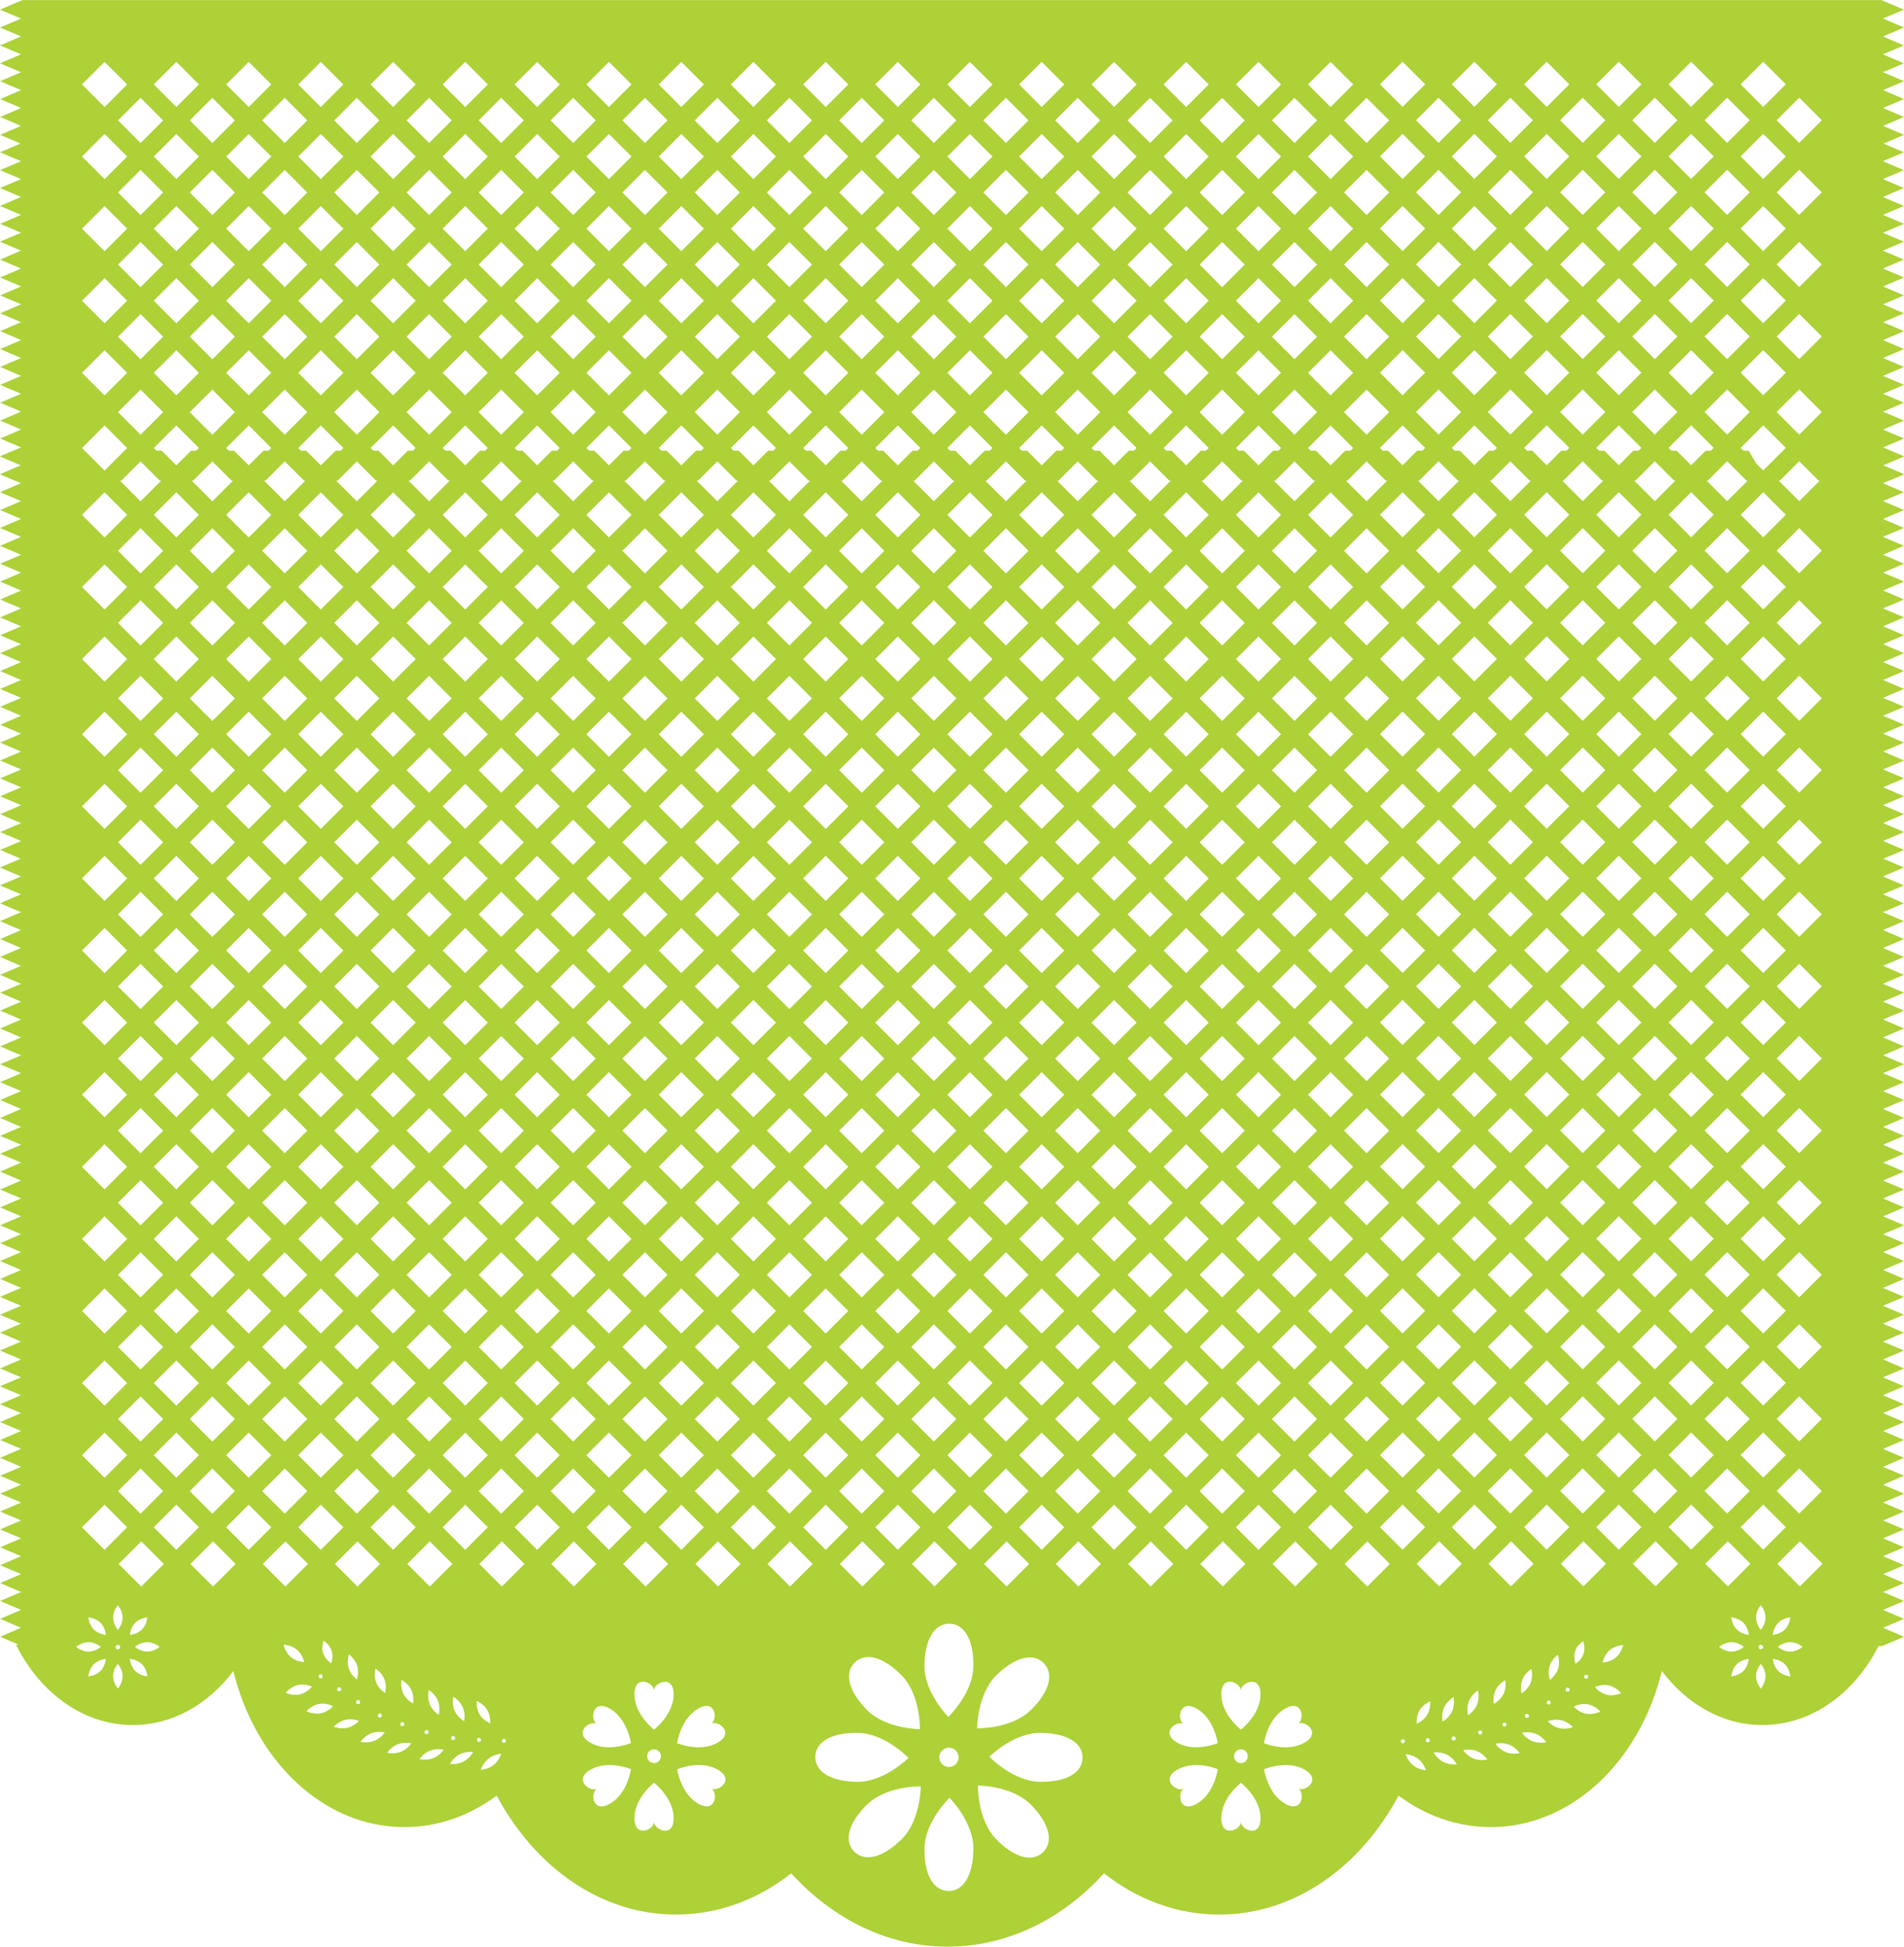
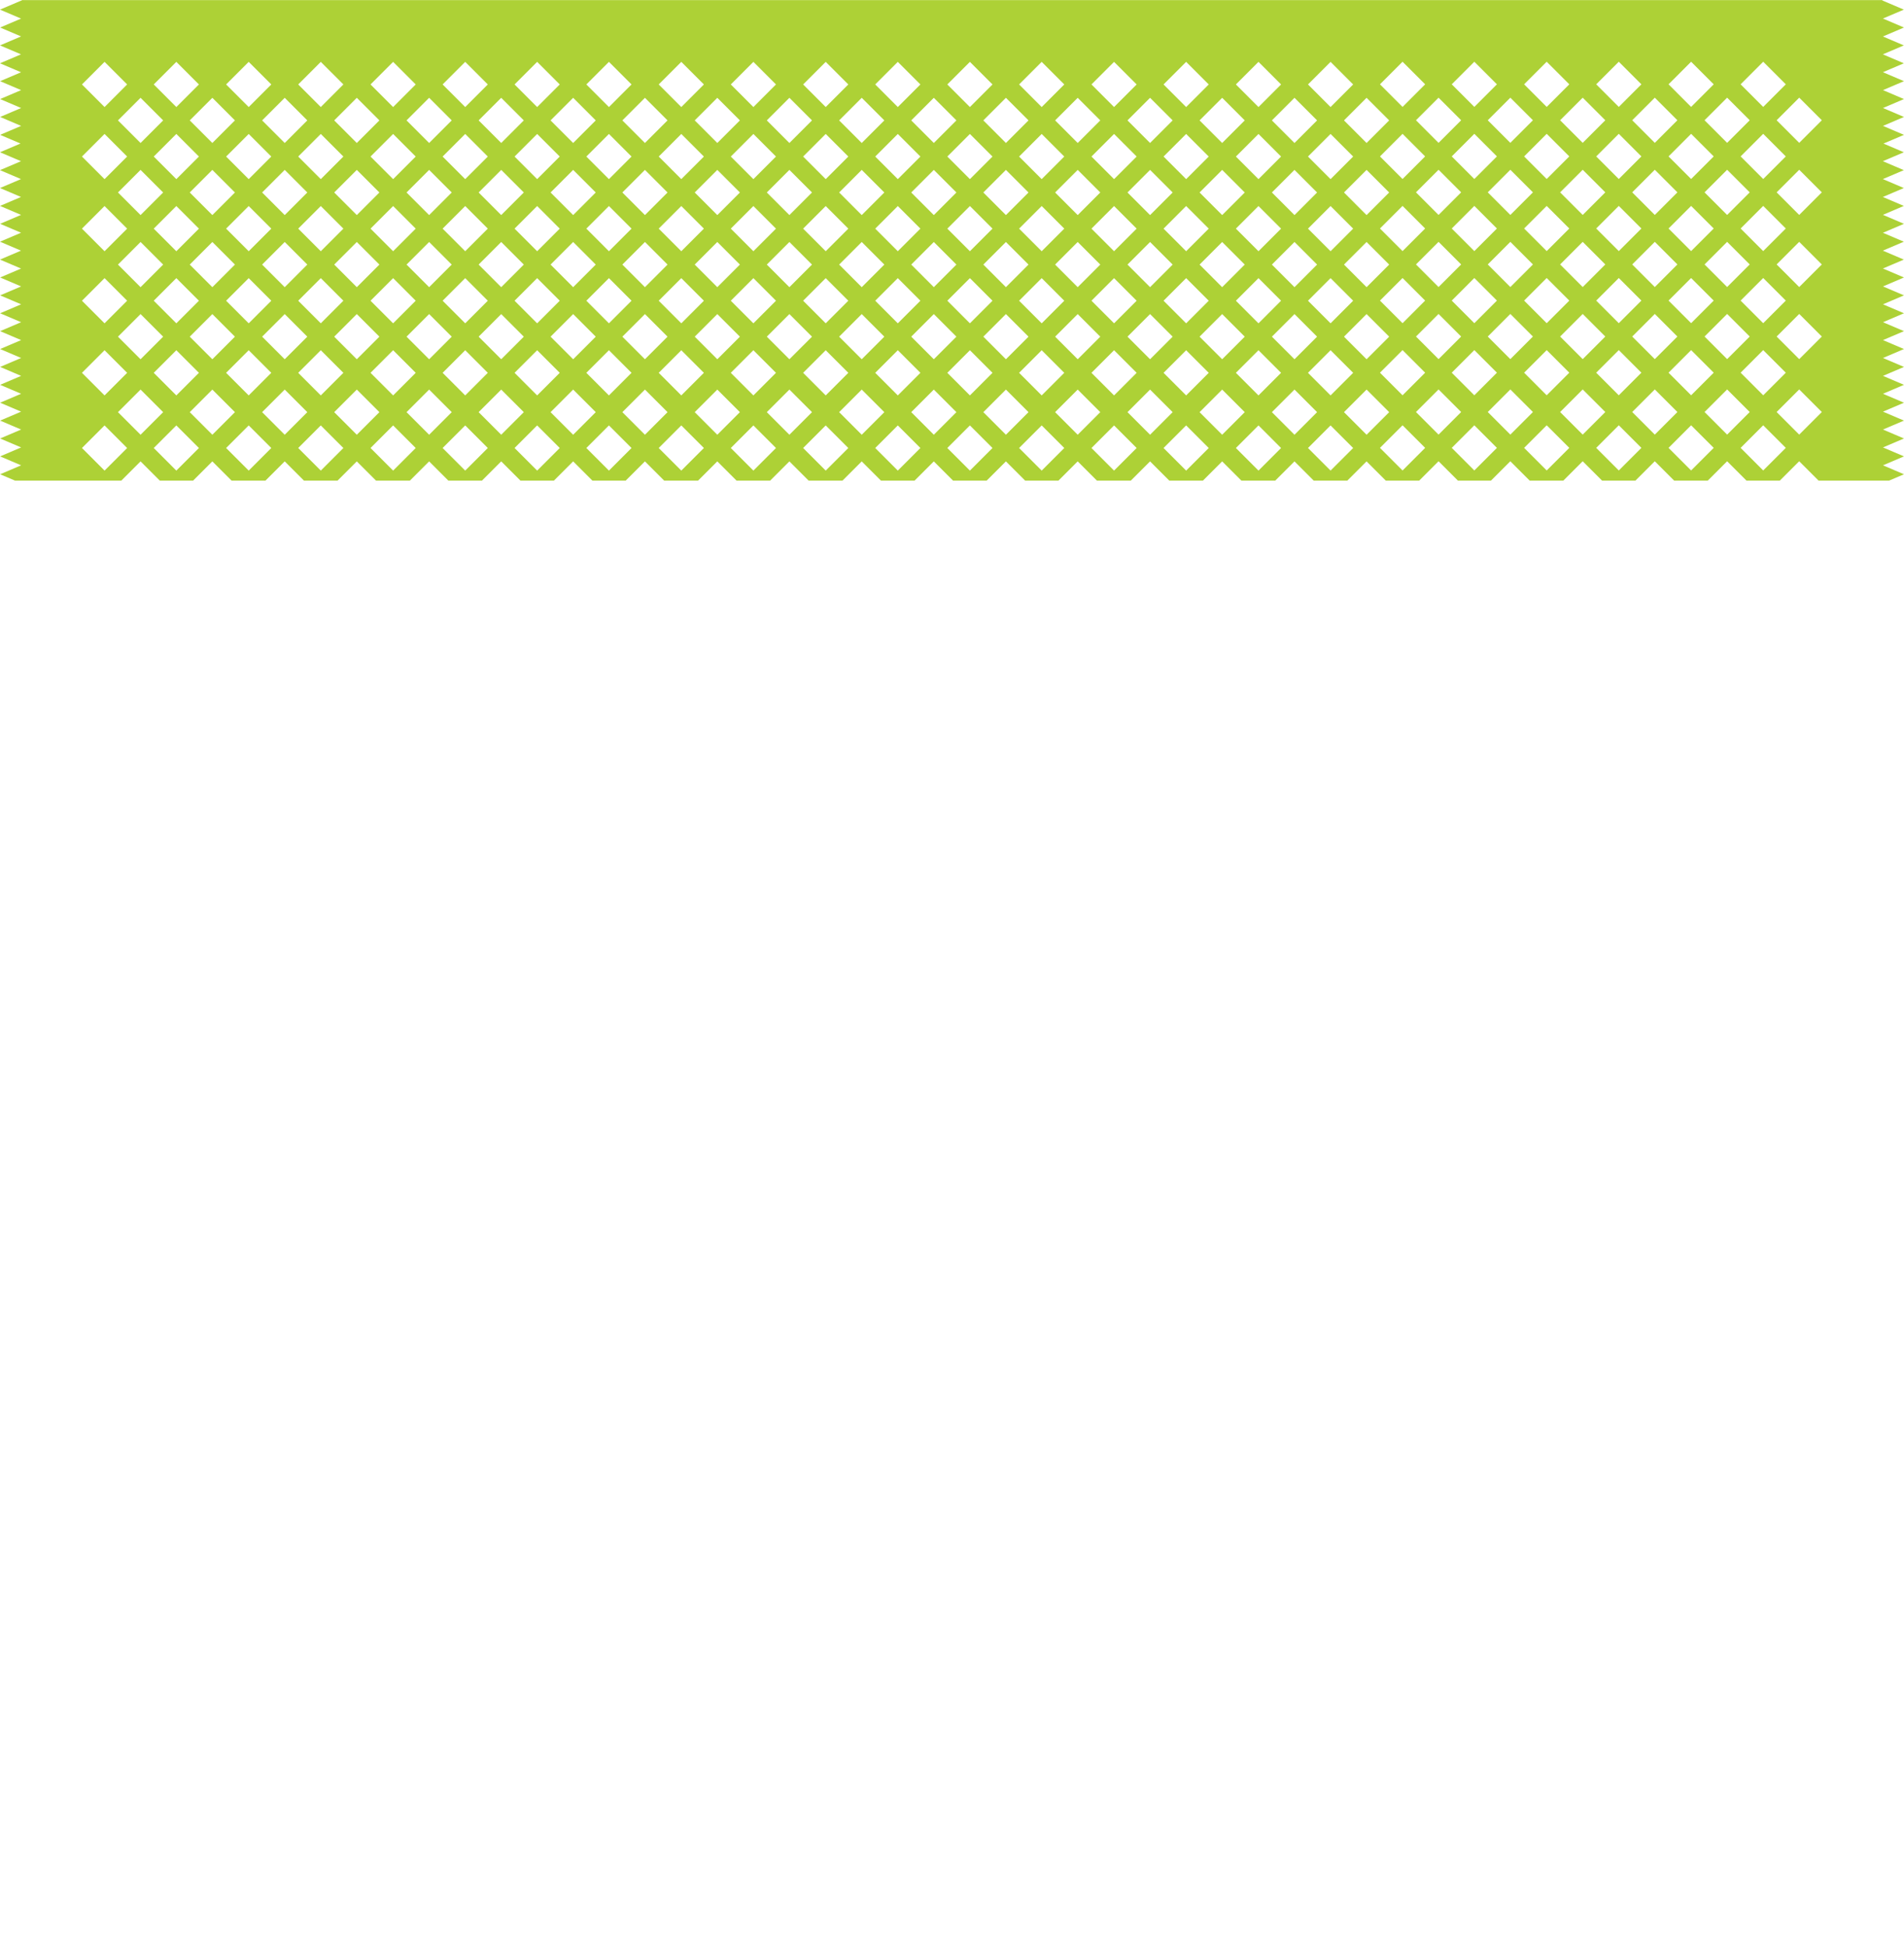
<svg xmlns="http://www.w3.org/2000/svg" version="1.1" x="0px" y="0px" width="685.42px" height="700.642px" viewBox="0 0 685.42 700.642" style="enable-background:new 0 0 685.42 700.642;" xml:space="preserve">
  <style type="text/css">
	.st0{fill:#ADD136;}
</style>
  <defs>
</defs>
  <path class="st0" d="M7.581,96.661L0.046,99.87l7.559,3.22l-7.559,3.219l7.559,3.219l-7.559,3.221l7.559,3.218l-7.559,3.219  l7.557,3.219l-7.557,3.219l7.56,3.22l-7.56,3.219l7.559,3.219l-7.559,3.219l7.558,3.22l-7.558,3.219l7.559,3.219l-7.559,3.219  l7.559,3.219l-7.559,3.219l7.56,3.219l-7.56,3.22l7.558,3.219l-7.558,3.22l5.356,2.281h38.276l6.922-6.922l6.922,6.922h11.997  l6.922-6.922l6.922,6.922h12.209l6.922-6.922l6.922,6.922h12.107l6.922-6.922l6.922,6.922h12.195l6.922-6.922l6.922,6.922h12.107  l6.922-6.922l6.922,6.922h12.054l6.922-6.922l6.922,6.922h11.997l6.922-6.922l6.922,6.922h12.209l6.922-6.922l6.922,6.922h12.107  l6.922-6.922l6.922,6.922h12.195l6.922-6.922l6.922,6.922h12.107l6.922-6.922l6.922,6.922h12.11l6.922-6.922l6.922,6.922h11.997  l6.922-6.922l6.922,6.922h12.209l6.922-6.922l6.923,6.922h12.107l6.922-6.922l6.922,6.922h12.196l6.922-6.922l6.922,6.922h12.107  l6.922-6.922l6.923,6.922h12.023l6.968-6.969l6.968,6.969h11.905l6.968-6.969l6.968,6.969h12.116l6.968-6.969l6.969,6.969h12.014  l6.968-6.969l6.968,6.969h12.103l6.968-6.969l6.968,6.969h12.014l6.968-6.969l6.969,6.969h25.394l5.357-2.281l-7.559-3.22  l7.559-3.219l-7.561-3.22l7.561-3.219l-7.56-3.219l7.56-3.219l-7.56-3.219l7.56-3.219l-7.559-3.219l7.559-3.22l-7.56-3.219  l7.56-3.219l-7.561-3.219l7.561-3.22l-7.559-3.219l7.559-3.219l-7.56-3.219l7.56-3.218l-7.56-3.221l7.56-3.219l-7.56-3.219  l7.56-3.22l-7.582-3.229l7.536-3.209l-7.56-3.219l7.56-3.219l-7.536-3.21l7.582-3.229l-7.582-3.229l7.536-3.21l-7.56-3.219  l7.56-3.219l-7.56-3.219l7.56-3.219l-7.56-3.219l7.56-3.219l-7.337-3.124l7.383-3.143l-7.56-3.219l7.56-3.219l-7.56-3.219  l7.56-3.219l-7.559-3.219l7.559-3.22l-7.583-3.229l7.537-3.209l-7.56-3.219l7.56-3.219l-7.536-3.209l7.582-3.229l-7.582-3.229  l7.536-3.209l-7.747-3.3V0.037h-0.297L677.242,0l-0.087,0.037H8.219L8.131,0L8.043,0.037H7.97v0.031L0,3.464l7.581,3.229  l-7.535,3.21l7.534,3.209L0,16.34l7.559,3.219L0,22.779l7.582,3.229l-7.536,3.209l7.558,3.22l-7.558,3.219l7.559,3.219l-7.559,3.219  l7.559,3.219l-7.559,3.219l7.335,3.124L0,54.801l7.559,3.219L0,61.239l7.559,3.219L0,67.678l7.559,3.219L0,74.116l7.581,3.229  l-7.535,3.21l7.534,3.209L0,86.994l7.559,3.219L0,93.432L7.581,96.661z M37.637,169.381l-8.131-8.132l8.131-8.131l8.131,8.131  L37.637,169.381z M42.469,148.344l8.131-8.131l8.132,8.131l-8.132,8.132L42.469,148.344z M613.619,95.181l8.131-8.131l8.131,8.131  l-8.131,8.132L613.619,95.181z M616.918,108.194l-8.131,8.132l-8.131-8.132l8.131-8.131L616.918,108.194z M608.787,90.378  l-8.131-8.131l8.131-8.132l8.131,8.132L608.787,90.378z M603.842,95.181l-8.131,8.132l-8.131-8.132l8.131-8.131L603.842,95.181z   M590.879,108.194l-8.131,8.132l-8.131-8.132l8.131-8.132L590.879,108.194z M582.748,90.378l-8.131-8.131l8.131-8.132l8.131,8.132  L582.748,90.378z M577.892,95.181l-8.132,8.132l-8.131-8.132l8.131-8.131L577.892,95.181z M564.929,108.194l-8.132,8.132  l-8.131-8.132l8.131-8.132L564.929,108.194z M556.797,90.378l-8.131-8.131l8.131-8.132l8.132,8.132L556.797,90.378z M551.839,95.181  l-8.131,8.132l-8.131-8.132l8.131-8.131L551.839,95.181z M538.875,108.194l-8.131,8.132l-8.131-8.132l8.131-8.132L538.875,108.194z   M530.744,90.378l-8.131-8.131l8.131-8.132l8.131,8.132L530.744,90.378z M525.998,95.181l-8.131,8.132l-8.131-8.132l8.131-8.131  L525.998,95.181z M513.035,108.194l-8.131,8.132l-8.131-8.132l8.131-8.132L513.035,108.194z M504.904,90.378l-8.131-8.131  l8.131-8.132l8.131,8.132L504.904,90.378z M500.085,95.228l-8.132,8.132l-8.131-8.132l8.131-8.131L500.085,95.228z M487.122,108.24  l-8.132,8.132l-8.131-8.132l8.131-8.132L487.122,108.24z M478.99,90.424l-8.131-8.132l8.131-8.132l8.132,8.132L478.99,90.424z   M474.134,95.228l-8.131,8.132l-8.131-8.132l8.131-8.131L474.134,95.228z M461.171,108.24l-8.131,8.132l-8.131-8.132l8.131-8.132  L461.171,108.24z M453.04,90.424l-8.131-8.132l8.131-8.132l8.131,8.132L453.04,90.424z M448.095,95.228l-8.131,8.132l-8.131-8.132  l8.131-8.131L448.095,95.228z M435.132,108.24l-8.131,8.132l-8.131-8.132l8.131-8.132L435.132,108.24z M427.001,90.424l-8.131-8.132  l8.131-8.132l8.131,8.132L427.001,90.424z M422.145,95.228l-8.132,8.132l-8.131-8.132l8.131-8.131L422.145,95.228z M409.182,108.24  l-8.132,8.132l-8.131-8.132l8.131-8.132L409.182,108.24z M401.05,90.424l-8.131-8.132l8.131-8.132l8.132,8.132L401.05,90.424z   M396.092,95.228l-8.131,8.132l-8.131-8.132l8.131-8.131L396.092,95.228z M383.128,108.24l-8.131,8.132l-8.131-8.132l8.131-8.132  L383.128,108.24z M374.997,90.424l-8.131-8.132l8.131-8.132l8.131,8.132L374.997,90.424z M370.251,95.228l-8.131,8.132l-8.131-8.132  l8.131-8.131L370.251,95.228z M357.288,108.24l-8.131,8.132l-8.131-8.132l8.131-8.132L357.288,108.24z M349.157,90.424l-8.131-8.132  l8.131-8.132l8.131,8.132L349.157,90.424z M344.297,95.228l-8.131,8.132l-8.131-8.132l8.131-8.131L344.297,95.228z M331.334,108.24  l-8.132,8.132l-8.131-8.132l8.131-8.132L331.334,108.24z M323.202,90.424l-8.131-8.132l8.131-8.132l8.132,8.132L323.202,90.424z   M318.346,95.228l-8.131,8.132l-8.131-8.132l8.131-8.131L318.346,95.228z M305.383,108.24l-8.132,8.132l-8.131-8.132l8.131-8.132  L305.383,108.24z M297.252,90.424l-8.131-8.132l8.131-8.132l8.132,8.132L297.252,90.424z M292.307,95.228l-8.132,8.132l-8.131-8.132  l8.131-8.131L292.307,95.228z M279.344,108.24l-8.132,8.132l-8.131-8.132l8.131-8.132L279.344,108.24z M271.212,90.424l-8.131-8.132  l8.131-8.132l8.132,8.132L271.212,90.424z M266.357,95.228l-8.132,8.132l-8.131-8.132l8.131-8.131L266.357,95.228z M253.393,108.24  l-8.131,8.132l-8.131-8.132l8.131-8.132L253.393,108.24z M245.262,90.424l-8.131-8.132l8.131-8.132l8.132,8.132L245.262,90.424z   M240.304,95.228l-8.132,8.132l-8.131-8.132l8.131-8.131L240.304,95.228z M227.341,108.24l-8.131,8.132l-8.131-8.132l8.131-8.132  L227.341,108.24z M219.209,90.424l-8.131-8.132l8.131-8.132l8.131,8.132L219.209,90.424z M214.463,95.228l-8.132,8.132l-8.131-8.132  l8.131-8.131L214.463,95.228z M201.5,108.24l-8.131,8.132l-8.131-8.132l8.131-8.132L201.5,108.24z M193.369,90.424l-8.131-8.132  l8.131-8.132l8.131,8.132L193.369,90.424z M188.566,95.228l-8.132,8.132l-8.131-8.132l8.131-8.131L188.566,95.228z M175.603,108.24  l-8.132,8.132l-8.131-8.132l8.131-8.132L175.603,108.24z M167.471,90.424l-8.131-8.132l8.131-8.132l8.132,8.132L167.471,90.424z   M162.615,95.228l-8.132,8.132l-8.131-8.132l8.131-8.131L162.615,95.228z M149.652,108.24l-8.132,8.132l-8.131-8.132l8.131-8.132  L149.652,108.24z M141.52,90.424l-8.131-8.132l8.131-8.132l8.132,8.132L141.52,90.424z M136.576,95.228l-8.132,8.132l-8.131-8.132  l8.131-8.131L136.576,95.228z M123.613,108.24l-8.132,8.132l-8.131-8.132l8.131-8.132L123.613,108.24z M115.481,90.424l-8.131-8.132  l8.131-8.132l8.132,8.132L115.481,90.424z M110.625,95.228l-8.131,8.132l-8.131-8.132l8.131-8.131L110.625,95.228z M97.662,108.24  l-8.132,8.132l-8.131-8.132l8.131-8.132L97.662,108.24z M89.53,90.424l-8.131-8.132l8.131-8.132l8.132,8.132L89.53,90.424z   M84.573,95.228l-8.132,8.132l-8.131-8.132l8.131-8.131L84.573,95.228z M63.478,90.424l-8.131-8.132l8.131-8.132l8.131,8.132  L63.478,90.424z M71.609,108.24l-8.131,8.132l-8.131-8.132l8.131-8.132L71.609,108.24z M71.609,134.188l-8.131,8.132l-8.131-8.132  l8.131-8.131L71.609,134.188z M68.31,121.176l8.131-8.132l8.132,8.132l-8.132,8.131L68.31,121.176z M89.53,126.057l8.132,8.131  l-8.132,8.132l-8.131-8.132L89.53,126.057z M94.362,121.176l8.131-8.132l8.132,8.132l-8.132,8.131L94.362,121.176z M115.481,126.057  l8.132,8.131l-8.132,8.132l-8.131-8.132L115.481,126.057z M120.313,121.176l8.131-8.132l8.132,8.132l-8.132,8.131L120.313,121.176z   M141.52,126.057l8.132,8.131l-8.132,8.132l-8.131-8.132L141.52,126.057z M146.353,121.176l8.131-8.132l8.132,8.132l-8.132,8.131  L146.353,121.176z M167.471,126.057l8.132,8.131l-8.132,8.132l-8.131-8.132L167.471,126.057z M172.303,121.176l8.131-8.132  l8.132,8.132l-8.132,8.131L172.303,121.176z M193.369,126.057l8.131,8.131l-8.131,8.132l-8.131-8.132L193.369,126.057z   M198.201,121.176l8.131-8.132l8.132,8.132l-8.132,8.131L198.201,121.176z M219.209,126.057l8.131,8.131l-8.131,8.132l-8.131-8.132  L219.209,126.057z M224.041,121.176l8.131-8.132l8.132,8.132l-8.132,8.131L224.041,121.176z M245.262,126.057l8.131,8.131  l-8.131,8.132l-8.131-8.132L245.262,126.057z M250.094,121.176l8.131-8.132l8.132,8.132l-8.132,8.131L250.094,121.176z   M271.212,126.057l8.132,8.131l-8.132,8.132l-8.131-8.132L271.212,126.057z M276.044,121.176l8.131-8.132l8.132,8.132l-8.132,8.131  L276.044,121.176z M297.251,126.057l8.132,8.131l-8.132,8.132l-8.131-8.132L297.251,126.057z M302.084,121.176l8.131-8.132  l8.131,8.132l-8.131,8.131L302.084,121.176z M323.202,126.057l8.132,8.131l-8.132,8.132l-8.131-8.132L323.202,126.057z   M328.034,121.176l8.131-8.132l8.131,8.132l-8.131,8.131L328.034,121.176z M349.157,126.057l8.131,8.131l-8.131,8.132l-8.131-8.132  L349.157,126.057z M353.989,121.176l8.131-8.132l8.131,8.132l-8.131,8.131L353.989,121.176z M374.997,126.057l8.131,8.131  l-8.131,8.132l-8.131-8.132L374.997,126.057z M379.83,121.176l8.131-8.132l8.131,8.132l-8.131,8.131L379.83,121.176z   M401.05,126.057l8.132,8.131l-8.132,8.132l-8.131-8.132L401.05,126.057z M405.882,121.176l8.131-8.132l8.132,8.132l-8.132,8.131  L405.882,121.176z M427.001,126.057l8.131,8.131l-8.131,8.132l-8.131-8.132L427.001,126.057z M431.833,121.176l8.131-8.132  l8.131,8.132l-8.131,8.131L431.833,121.176z M453.04,126.057l8.131,8.131l-8.131,8.132l-8.131-8.132L453.04,126.057z   M457.872,121.176l8.131-8.132l8.131,8.132l-8.131,8.131L457.872,121.176z M478.99,126.057l8.132,8.131l-8.132,8.132l-8.131-8.132  L478.99,126.057z M483.823,121.176l8.131-8.132l8.132,8.132l-8.132,8.131L483.823,121.176z M504.904,126.011l8.131,8.131  l-8.131,8.132l-8.131-8.132L504.904,126.011z M509.736,121.13l8.131-8.132l8.131,8.132l-8.131,8.131L509.736,121.13z   M530.744,126.011l8.131,8.131l-8.131,8.132l-8.131-8.132L530.744,126.011z M535.577,121.13l8.131-8.132l8.131,8.132l-8.131,8.131  L535.577,121.13z M556.797,126.011l8.132,8.131l-8.132,8.132l-8.131-8.132L556.797,126.011z M561.629,121.13l8.131-8.132  l8.132,8.132l-8.132,8.131L561.629,121.13z M582.748,126.011l8.131,8.131l-8.131,8.132l-8.131-8.132L582.748,126.011z   M587.58,121.13l8.131-8.132l8.131,8.132l-8.131,8.131L587.58,121.13z M608.787,126.011l8.131,8.131l-8.131,8.132l-8.131-8.132  L608.787,126.011z M613.619,121.13l8.131-8.132l8.131,8.132l-8.131,8.131L613.619,121.13z M634.737,126.011l8.132,8.131  l-8.132,8.132l-8.131-8.132L634.737,126.011z M626.606,108.194l8.131-8.131l8.132,8.131l-8.132,8.132L626.606,108.194z   M626.606,82.247l8.131-8.132l8.132,8.132l-8.132,8.131L626.606,82.247z M626.606,56.299l8.131-8.132l8.132,8.132l-8.132,8.131  L626.606,56.299z M629.881,69.233l-8.131,8.132l-8.131-8.132l8.131-8.131L629.881,69.233z M608.787,64.43l-8.131-8.131l8.131-8.132  l8.131,8.132L608.787,64.43z M603.842,69.233l-8.131,8.132l-8.131-8.132l8.131-8.131L603.842,69.233z M582.748,64.43l-8.131-8.131  l8.131-8.132l8.131,8.132L582.748,64.43z M577.892,69.233l-8.132,8.132l-8.131-8.132l8.131-8.131L577.892,69.233z M556.797,64.43  l-8.131-8.131l8.131-8.132l8.132,8.132L556.797,64.43z M551.839,69.233l-8.131,8.132l-8.131-8.132l8.131-8.131L551.839,69.233z   M530.744,64.43l-8.131-8.131l8.131-8.132l8.131,8.132L530.744,64.43z M525.998,69.233l-8.131,8.132l-8.131-8.132l8.131-8.131  L525.998,69.233z M504.904,64.43l-8.131-8.131l8.131-8.132l8.131,8.132L504.904,64.43z M500.085,69.28l-8.132,8.132l-8.131-8.132  l8.131-8.131L500.085,69.28z M478.99,64.476l-8.131-8.131l8.131-8.132l8.132,8.132L478.99,64.476z M474.134,69.28l-8.131,8.132  l-8.131-8.132l8.131-8.131L474.134,69.28z M453.04,64.476l-8.131-8.131l8.131-8.132l8.131,8.132L453.04,64.476z M448.095,69.28  l-8.131,8.132l-8.131-8.132l8.131-8.131L448.095,69.28z M427.001,64.476l-8.131-8.131l8.131-8.132l8.131,8.132L427.001,64.476z   M422.145,69.28l-8.132,8.132l-8.131-8.132l8.131-8.131L422.145,69.28z M401.05,64.476l-8.131-8.131l8.131-8.132l8.132,8.132  L401.05,64.476z M396.092,69.28l-8.131,8.132l-8.131-8.132l8.131-8.131L396.092,69.28z M374.997,64.476l-8.131-8.131l8.131-8.132  l8.131,8.132L374.997,64.476z M370.251,69.28l-8.131,8.132l-8.131-8.132l8.131-8.131L370.251,69.28z M349.157,64.476l-8.131-8.131  l8.131-8.132l8.131,8.132L349.157,64.476z M344.297,69.28l-8.131,8.132l-8.131-8.132l8.131-8.131L344.297,69.28z M323.202,64.476  l-8.131-8.131l8.131-8.132l8.132,8.132L323.202,64.476z M318.346,69.28l-8.131,8.132l-8.131-8.132l8.131-8.131L318.346,69.28z   M297.252,64.476l-8.131-8.131l8.131-8.132l8.132,8.132L297.252,64.476z M292.307,69.28l-8.132,8.132l-8.131-8.132l8.131-8.131  L292.307,69.28z M271.212,64.476l-8.131-8.131l8.131-8.132l8.132,8.132L271.212,64.476z M266.357,69.28l-8.132,8.132l-8.131-8.132  l8.131-8.131L266.357,69.28z M245.262,64.476l-8.131-8.131l8.131-8.132l8.132,8.132L245.262,64.476z M240.304,69.28l-8.132,8.132  l-8.131-8.132l8.131-8.131L240.304,69.28z M219.209,64.476l-8.131-8.131l8.131-8.132l8.131,8.132L219.209,64.476z M214.463,69.28  l-8.132,8.132l-8.131-8.132l8.131-8.131L214.463,69.28z M193.369,64.476l-8.131-8.131l8.131-8.132l8.131,8.132L193.369,64.476z   M188.566,69.28l-8.132,8.132l-8.131-8.132l8.131-8.131L188.566,69.28z M167.471,64.476l-8.131-8.131l8.131-8.132l8.132,8.132  L167.471,64.476z M162.615,69.28l-8.132,8.132l-8.131-8.132l8.131-8.131L162.615,69.28z M141.52,64.476l-8.131-8.131l8.131-8.132  l8.132,8.132L141.52,64.476z M136.576,69.28l-8.132,8.132l-8.131-8.132l8.131-8.131L136.576,69.28z M115.481,64.476l-8.131-8.131  l8.131-8.132l8.132,8.132L115.481,64.476z M110.625,69.28l-8.131,8.132l-8.131-8.132l8.131-8.131L110.625,69.28z M89.53,64.476  l-8.131-8.131l8.131-8.132l8.132,8.132L89.53,64.476z M84.573,69.28l-8.132,8.132L68.31,69.28l8.131-8.131L84.573,69.28z   M63.478,64.476l-8.131-8.131l8.131-8.132l8.131,8.132L63.478,64.476z M58.732,69.28L50.6,77.412l-8.131-8.132l8.131-8.131  L58.732,69.28z M58.732,95.228L50.6,103.36l-8.131-8.132l8.131-8.131L58.732,95.228z M58.732,121.176l-8.132,8.131l-8.131-8.131  l8.131-8.132L58.732,121.176z M63.478,169.381l-8.131-8.132l8.131-8.131l8.131,8.131L63.478,169.381z M68.31,148.344l8.131-8.131  l8.132,8.131l-8.132,8.132L68.31,148.344z M89.53,169.381l-8.131-8.132l8.131-8.131l8.132,8.131L89.53,169.381z M94.363,148.344  l8.131-8.131l8.131,8.131l-8.131,8.132L94.363,148.344z M115.481,169.381l-8.131-8.132l8.131-8.131l8.132,8.131L115.481,169.381z   M120.313,148.344l8.131-8.131l8.132,8.131l-8.132,8.132L120.313,148.344z M141.52,169.381l-8.131-8.132l8.131-8.131l8.132,8.131  L141.52,169.381z M146.353,148.344l8.131-8.131l8.132,8.131l-8.132,8.132L146.353,148.344z M167.471,169.381l-8.131-8.132  l8.131-8.131l8.132,8.131L167.471,169.381z M172.303,148.344l8.131-8.131l8.132,8.131l-8.132,8.132L172.303,148.344z   M193.369,169.381l-8.131-8.132l8.131-8.131l8.131,8.131L193.369,169.381z M198.201,148.344l8.131-8.131l8.132,8.131l-8.132,8.132  L198.201,148.344z M219.209,169.381l-8.131-8.132l8.131-8.131l8.131,8.131L219.209,169.381z M224.041,148.344l8.131-8.131  l8.132,8.131l-8.132,8.132L224.041,148.344z M245.262,169.381l-8.131-8.132l8.131-8.131l8.132,8.131L245.262,169.381z   M250.094,148.344l8.131-8.131l8.132,8.131l-8.132,8.132L250.094,148.344z M271.212,169.381l-8.131-8.132l8.131-8.131l8.132,8.131  L271.212,169.381z M276.045,148.344l8.131-8.131l8.132,8.131l-8.132,8.132L276.045,148.344z M297.252,169.381l-8.131-8.132  l8.131-8.131l8.132,8.131L297.252,169.381z M302.084,148.344l8.131-8.131l8.131,8.131l-8.131,8.132L302.084,148.344z   M323.202,169.381l-8.131-8.132l8.131-8.131l8.132,8.131L323.202,169.381z M328.035,148.344l8.131-8.131l8.132,8.131l-8.132,8.132  L328.035,148.344z M349.157,169.381l-8.131-8.132l8.131-8.131l8.131,8.131L349.157,169.381z M353.989,148.344l8.131-8.131  l8.131,8.131l-8.131,8.132L353.989,148.344z M374.997,169.381l-8.131-8.132l8.131-8.131l8.131,8.131L374.997,169.381z   M379.83,148.344l8.131-8.131l8.131,8.131l-8.131,8.132L379.83,148.344z M401.05,169.381l-8.131-8.132l8.131-8.131l8.132,8.132  L401.05,169.381z M405.882,148.344l8.131-8.131l8.132,8.131l-8.132,8.132L405.882,148.344z M427.001,169.381l-8.131-8.131  l8.131-8.132l8.131,8.132L427.001,169.381z M431.833,148.344l8.131-8.131l8.131,8.131l-8.131,8.132L431.833,148.344z   M453.04,169.381l-8.131-8.131l8.131-8.132l8.131,8.132L453.04,169.381z M457.872,148.344l8.131-8.131l8.131,8.131l-8.131,8.132  L457.872,148.344z M478.99,169.381l-8.131-8.131l8.131-8.132l8.132,8.132L478.99,169.381z M483.823,148.344l8.131-8.131l8.132,8.131  l-8.132,8.132L483.823,148.344z M504.904,169.335l-8.131-8.132l8.131-8.131l8.131,8.131L504.904,169.335z M509.736,148.298  l8.131-8.132l8.131,8.132l-8.131,8.131L509.736,148.298z M530.744,169.335l-8.131-8.132l8.131-8.131l8.131,8.131L530.744,169.335z   M535.577,148.298l8.131-8.132l8.131,8.132l-8.131,8.131L535.577,148.298z M556.797,169.335l-8.131-8.132l8.131-8.131l8.132,8.131  L556.797,169.335z M561.629,148.298l8.131-8.132l8.132,8.132l-8.132,8.131L561.629,148.298z M582.748,169.335l-8.131-8.132  l8.131-8.131l8.131,8.131L582.748,169.335z M587.58,148.298l8.131-8.132l8.131,8.132l-8.131,8.131L587.58,148.298z M608.787,169.335  l-8.131-8.132l8.131-8.131l8.131,8.131L608.787,169.335z M613.619,148.298l8.131-8.132l8.131,8.132l-8.131,8.131L613.619,148.298z   M634.737,169.335l-8.131-8.132l8.131-8.131l8.132,8.131L634.737,169.335z M647.7,156.429l-8.131-8.131l8.131-8.132l8.132,8.132  L647.7,156.429z M647.7,129.261l-8.131-8.131l8.131-8.132l8.132,8.132L647.7,129.261z M647.7,103.313l-8.131-8.132l8.131-8.131  l8.132,8.131L647.7,103.313z M647.7,77.365l-8.131-8.132l8.131-8.131l8.132,8.131L647.7,77.365z M655.833,43.285l-8.132,8.132  l-8.131-8.132l8.131-8.131L655.833,43.285z M634.737,22.219l8.132,8.131l-8.132,8.132l-8.131-8.132L634.737,22.219z M629.881,43.285  l-8.131,8.132l-8.131-8.132l8.131-8.131L629.881,43.285z M608.787,22.219l8.131,8.131l-8.131,8.132l-8.131-8.132L608.787,22.219z   M603.842,43.285l-8.131,8.132l-8.131-8.132l8.131-8.13L603.842,43.285z M582.748,22.219l8.131,8.131l-8.131,8.132l-8.131-8.132  L582.748,22.219z M577.892,43.285l-8.132,8.132l-8.131-8.132l8.131-8.13L577.892,43.285z M556.797,22.219l8.132,8.131l-8.132,8.132  l-8.131-8.132L556.797,22.219z M551.839,43.285l-8.131,8.132l-8.131-8.132l8.131-8.13L551.839,43.285z M530.744,22.219l8.131,8.131  l-8.131,8.132l-8.131-8.132L530.744,22.219z M525.998,43.285l-8.131,8.132l-8.131-8.132l8.131-8.13L525.998,43.285z M504.904,22.219  l8.131,8.131l-8.131,8.132l-8.131-8.132L504.904,22.219z M500.085,43.332l-8.132,8.132l-8.131-8.132l8.131-8.131L500.085,43.332z   M478.99,22.265l8.132,8.131l-8.132,8.132l-8.131-8.132L478.99,22.265z M474.134,43.332l-8.131,8.132l-8.131-8.132l8.131-8.131  L474.134,43.332z M453.04,22.265l8.131,8.131l-8.131,8.132l-8.131-8.132L453.04,22.265z M448.095,43.332l-8.131,8.132l-8.131-8.132  l8.131-8.131L448.095,43.332z M427.001,22.265l8.131,8.131l-8.131,8.132l-8.131-8.132L427.001,22.265z M422.145,43.332l-8.132,8.132  l-8.131-8.132l8.131-8.131L422.145,43.332z M401.05,22.265l8.132,8.131l-8.132,8.132l-8.131-8.132L401.05,22.265z M396.092,43.332  l-8.131,8.132l-8.131-8.132l8.131-8.131L396.092,43.332z M374.997,22.265l8.131,8.131l-8.131,8.132l-8.131-8.132L374.997,22.265z   M370.251,43.332l-8.131,8.132l-8.131-8.132l8.131-8.131L370.251,43.332z M349.157,22.265l8.131,8.131l-8.131,8.132l-8.131-8.132  L349.157,22.265z M344.297,43.332l-8.131,8.132l-8.131-8.132l8.131-8.131L344.297,43.332z M323.202,22.265l8.132,8.131l-8.132,8.132  l-8.131-8.132L323.202,22.265z M318.346,43.332l-8.131,8.132l-8.131-8.132l8.131-8.131L318.346,43.332z M297.252,22.265l8.132,8.131  l-8.132,8.132l-8.131-8.132L297.252,22.265z M292.307,43.332l-8.132,8.132l-8.131-8.132l8.131-8.131L292.307,43.332z   M271.212,22.265l8.132,8.131l-8.132,8.132l-8.131-8.132L271.212,22.265z M266.357,43.332l-8.132,8.132l-8.131-8.132l8.131-8.131  L266.357,43.332z M245.262,22.265l8.132,8.131l-8.132,8.132l-8.131-8.132L245.262,22.265z M240.304,43.332l-8.132,8.132  l-8.131-8.132l8.131-8.131L240.304,43.332z M219.209,22.265l8.131,8.131l-8.131,8.132l-8.131-8.132L219.209,22.265z M214.463,43.332  l-8.132,8.132l-8.131-8.132l8.131-8.131L214.463,43.332z M193.369,22.265l8.131,8.131l-8.131,8.132l-8.131-8.132L193.369,22.265z   M188.566,43.332l-8.132,8.132l-8.131-8.132l8.131-8.131L188.566,43.332z M167.471,22.265l8.132,8.131l-8.132,8.132l-8.131-8.132  L167.471,22.265z M162.615,43.332l-8.132,8.132l-8.131-8.132l8.131-8.131L162.615,43.332z M141.52,22.265l8.132,8.131l-8.132,8.132  l-8.131-8.132L141.52,22.265z M136.576,43.332l-8.132,8.132l-8.131-8.132l8.131-8.131L136.576,43.332z M115.481,22.265l8.132,8.131  l-8.132,8.132l-8.131-8.132L115.481,22.265z M110.625,43.332l-8.131,8.132l-8.131-8.132l8.131-8.131L110.625,43.332z M89.53,22.265  l8.132,8.131l-8.132,8.132l-8.131-8.132L89.53,22.265z M84.573,43.332l-8.132,8.132l-8.131-8.132l8.131-8.131L84.573,43.332z   M63.478,22.265l8.131,8.131l-8.131,8.132l-8.131-8.132L63.478,22.265z M58.732,43.332L50.6,51.464l-8.131-8.132l8.131-8.131  L58.732,43.332z M37.637,22.265l8.131,8.131l-8.131,8.132l-8.131-8.132L37.637,22.265z M37.637,48.213l8.131,8.132l-8.131,8.131  l-8.131-8.131L37.637,48.213z M37.637,74.161l8.131,8.132l-8.131,8.132l-8.131-8.132L37.637,74.161z M37.637,100.109l8.131,8.132  l-8.132,8.132l-8.131-8.132L37.637,100.109z M37.637,126.057l8.132,8.131l-8.132,8.132l-8.131-8.132L37.637,126.057z" />
-   <path class="st0" d="M677.838,180.349l7.536-3.21l-7.56-3.219l7.56-3.219l-7.56-3.219l7.56-3.219l-4.79-2.04h-36.322l-9.525,8.917  l-5.231-8.917h-15.489l-5.231,5.23l-5.23-5.23h-15.579l-5.23,5.23l-5.23-5.23h-15.49l-5.231,5.23l-5.23-5.23h-15.592l-5.23,5.23  l-5.23-5.23h-15.38l-5.23,5.23l-5.23-5.23h-15.406l-5.277,5.277l-5.276-5.277h-15.397l-5.276,5.277l-5.276-5.277h-15.486  l-5.276,5.277l-5.276-5.277h-15.398l-5.277,5.277l-5.276-5.277h-15.499l-5.276,5.277l-5.276-5.277h-15.288l-5.276,5.277  l-5.277-5.277h-15.401l-5.277,5.277l-5.276-5.277h-15.397l-5.277,5.277l-5.276-5.277h-15.486l-5.277,5.277l-5.277-5.277h-15.397  l-5.277,5.277l-5.276-5.277h-15.499l-5.277,5.277l-5.276-5.277h-15.287l-5.277,5.277l-5.276-5.277h-15.344l-5.277,5.277  l-5.277-5.277h-15.397l-5.277,5.277l-5.276-5.277h-15.486l-5.277,5.277l-5.276-5.277H94.807l-5.277,5.277l-5.276-5.277h-15.5  l-5.277,5.277l-5.276-5.277h-9.272l-11.292,9.583l-9.375-9.583H4.789L0,164.262l7.559,3.219L0,170.701l7.559,3.219L0,177.139  l7.581,3.229l-7.535,3.21l7.535,3.209L0,190.017l7.559,3.219L0,196.454l7.581,3.229l-7.535,3.209l7.559,3.22l-7.559,3.219  l7.559,3.219l-7.559,3.221l7.559,3.218l-7.559,3.219l7.557,3.219l-7.557,3.219l7.56,3.22l-7.56,3.219l7.559,3.219l-7.559,3.219  l7.558,3.22l-7.558,3.219l7.559,3.219l-7.559,3.219l7.559,3.219l-7.559,3.219l7.56,3.219l-7.56,3.22l7.558,3.219l-7.558,3.22  l7.559,3.218l-7.559,3.219l7.559,3.219l-7.559,3.219l7.559,3.219l-7.559,3.219l7.559,3.219l-7.559,3.218l7.559,3.22l-7.559,3.219  l7.398,3.15L0,312.229l7.558,3.22L0,318.668l7.559,3.219L0,325.106l7.559,3.219L0,331.545l7.582,3.229l-7.536,3.21l7.535,3.209  L0,344.422l7.559,3.219L0,350.86l7.582,3.229l-7.536,3.21l7.558,3.22l-7.558,3.219l7.559,3.219l-7.559,3.219l7.559,3.219  l-7.559,3.219l7.559,3.218l-7.559,3.219l7.56,3.22l-7.56,3.219l7.559,3.219l-7.559,3.219l7.559,3.219l-7.559,3.219l7.559,3.219  l-7.559,3.219l7.558,3.219l-7.558,3.22l7.56,3.219l-7.56,3.219l7.559,3.22l-7.559,3.22l7.559,3.219l-7.559,3.219l7.558,3.219  L0.046,441l7.559,3.219l-7.559,3.219l7.558,3.219l-7.558,3.219l7.559,3.219l-7.559,3.219l7.546,3.214L0,466.762l7.558,3.219  L0,473.201l7.558,3.219L0,479.639l7.558,3.219L0,486.078l7.582,3.229l-7.536,3.21l7.535,3.209L0,498.955l7.559,3.219L0,505.394  l7.582,3.228l-7.536,3.209l7.559,3.22l-7.559,3.219l7.559,3.219l-7.559,3.22l7.559,3.219l-7.559,3.219l7.559,3.219l-7.559,3.219  l7.56,3.22l-7.56,3.219l7.559,3.219l-7.559,3.22l7.558,3.219l-7.558,3.219l7.559,3.219l-7.559,3.219l7.558,3.219l-7.558,3.219  l7.559,3.219l-7.559,3.219l7.559,3.219l-7.559,3.219l7.559,3.219l-7.559,3.22l6.699,2.853h-1  c8.649,17.35,24.247,28.932,42.053,28.932c14.324,0,27.218-7.497,36.216-19.46c7.905,32.498,32.472,56.194,61.561,56.194  c12.162,0,23.534-4.143,33.229-11.338c13.762,25.784,37.53,42.823,64.549,42.823c15.275,0,29.512-5.446,41.49-14.838  c14.931,16.402,34.657,26.383,56.287,26.383c21.631,0,41.357-9.981,56.288-26.383c11.977,9.392,26.215,14.838,41.49,14.838  c27.019,0,50.786-17.039,64.549-42.823c9.695,7.195,21.066,11.338,33.229,11.338c29.087,0,53.655-23.696,61.561-56.193  c8.999,11.963,21.892,19.459,36.216,19.459c17.655,0,33.136-11.39,41.828-28.496h0.588l0.41,0.174l8.132-3.463l-7.56-3.22  l7.56-3.219l-7.56-3.219l7.56-3.219l-7.56-3.219l7.56-3.219l-7.559-3.219l7.559-3.219l-7.56-3.219l7.56-3.219l-7.559-3.219  l7.559-3.219l-7.56-3.22l7.56-3.219l-7.561-3.219l7.561-3.22l-7.56-3.219l7.56-3.219l-7.56-3.219l7.56-3.219l-7.56-3.22l7.56-3.219  l-7.56-3.219l7.56-3.22l-7.583-3.228l7.537-3.209l-7.56-3.219l7.56-3.219l-7.536-3.21l7.582-3.229l-7.583-3.229l7.537-3.21  l-7.559-3.219l7.559-3.219l-7.559-3.219l7.559-3.219l-7.559-3.219l7.559-3.219l-7.547-3.214l7.594-3.234l-7.56-3.219l7.56-3.219  l-7.559-3.219l7.559-3.219l-7.56-3.219l7.56-3.219l-7.559-3.219l7.559-3.219l-7.56-3.219l7.56-3.219l-7.56-3.22l7.56-3.22  l-7.561-3.219l7.561-3.219l-7.559-3.22l7.559-3.219l-7.56-3.219l7.56-3.219l-7.56-3.219l7.56-3.219l-7.56-3.219l7.56-3.219  l-7.561-3.219l7.561-3.22l-7.56-3.219l7.56-3.218l-7.56-3.219l7.56-3.219l-7.56-3.219l7.56-3.219l-7.559-3.219l7.559-3.22  l-7.583-3.229l7.537-3.21l-7.56-3.218l7.56-3.219l-7.536-3.21l7.582-3.229l-7.583-3.229l7.537-3.21l-7.56-3.219l7.56-3.219  l-7.56-3.219l7.56-3.219l-7.559-3.219l7.559-3.22l-7.399-3.15l7.445-3.169l-7.56-3.219l7.56-3.22l-7.56-3.218l7.56-3.219  l-7.56-3.219l7.56-3.219l-7.56-3.219l7.56-3.219l-7.56-3.219l7.56-3.218l-7.559-3.22l7.559-3.219l-7.561-3.22l7.561-3.219  l-7.56-3.219l7.56-3.219l-7.56-3.219l7.56-3.219l-7.559-3.219l7.559-3.22l-7.56-3.219l7.56-3.219l-7.561-3.219l7.561-3.22  l-7.559-3.219l7.559-3.219l-7.56-3.219l7.56-3.218l-7.56-3.221l7.56-3.219l-7.56-3.219l7.56-3.22l-7.582-3.229l7.536-3.209  l-7.56-3.219l7.56-3.219l-7.536-3.21l7.582-3.229L677.838,180.349z M647.701,164.125l8.132,8.131l-8.132,8.132l-8.131-8.132  L647.701,164.125z M571.136,602.788c0.4,0.076,0.661,0.465,0.584,0.864c-0.076,0.398-0.464,0.661-0.863,0.584  c-0.401-0.077-0.661-0.466-0.584-0.864C570.351,602.972,570.737,602.709,571.136,602.788z M570.069,595.251  c-0.76,2.252-2.891,3.567-2.891,3.567s-0.897-2.338-0.139-4.588c0.763-2.253,2.893-3.568,2.893-3.568  S570.828,592.999,570.069,595.251z M570.001,570.988l-8.131-8.132l8.131-8.131l8.132,8.131L570.001,570.988z M565.058,608.292  c-0.076,0.399-0.464,0.662-0.863,0.585c-0.4-0.077-0.661-0.466-0.584-0.865c0.076-0.399,0.463-0.661,0.864-0.583  C564.874,607.504,565.136,607.893,565.058,608.292z M556.797,557.785l-8.131-8.132l8.131-8.131l8.132,8.131L556.797,557.785z   M560.887,600.608c-0.793,2.495-2.959,4.035-2.959,4.035s-0.879-2.509-0.087-5.003c0.795-2.497,2.96-4.037,2.96-4.037  S561.68,598.11,560.887,600.608z M533,622.845c0.399,0.078,0.66,0.465,0.584,0.864c-0.078,0.399-0.464,0.66-0.864,0.584  c-0.399-0.078-0.661-0.465-0.584-0.864C532.213,623.029,532.6,622.767,533,622.845z M531.738,613.497  c-0.986,2.473-3.27,3.888-3.27,3.888s-0.685-2.599,0.302-5.07c0.988-2.475,3.272-3.888,3.272-3.888S532.723,611.024,531.738,613.497  z M530.745,557.785l-8.131-8.132l8.131-8.131l8.131,8.131L530.745,557.785z M154.375,608.286c0,0,2.284,1.414,3.272,3.888  c0.987,2.471,0.302,5.07,0.302,5.07s-2.284-1.415-3.27-3.888C153.693,610.883,154.375,608.286,154.375,608.286z M154.281,623.288  c0.077,0.399-0.184,0.786-0.584,0.864c-0.4,0.077-0.786-0.185-0.864-0.584c-0.076-0.399,0.184-0.787,0.583-0.864  C153.817,622.626,154.203,622.888,154.281,623.288z M154.724,571.034l-8.131-8.132l8.131-8.131l8.132,8.131L154.724,571.034z   M141.52,557.831l-8.131-8.132l8.131-8.131l8.132,8.131L141.52,557.831z M144.69,619.841c0.4-0.078,0.787,0.185,0.865,0.584  c0.076,0.399-0.185,0.786-0.585,0.864c-0.4,0.077-0.786-0.185-0.864-0.584C144.028,620.305,144.29,619.918,144.69,619.841z   M128.685,571.034l-8.131-8.132l8.131-8.131l8.132,8.131L128.685,571.034z M128.488,604.501c0,0-2.165-1.54-2.959-4.035  c-0.792-2.497,0.086-5.005,0.086-5.005s2.165,1.54,2.96,4.037C129.367,601.993,128.488,604.501,128.488,604.501z M122.805,607.871  c0.078,0.398-0.184,0.787-0.583,0.865c-0.4,0.077-0.787-0.186-0.864-0.585c-0.078-0.398,0.184-0.787,0.583-0.863  C122.342,607.209,122.729,607.472,122.805,607.871z M116.484,590.522c0,0,2.13,1.315,2.893,3.568  c0.759,2.25-0.138,4.588-0.138,4.588s-2.131-1.315-2.891-3.567C115.588,592.858,116.484,590.522,116.484,590.522z M116.143,603.23  c0.077,0.398-0.183,0.787-0.584,0.864c-0.399,0.077-0.787-0.186-0.863-0.584c-0.078-0.399,0.184-0.788,0.584-0.864  C115.68,602.568,116.066,602.831,116.143,603.23z M115.481,557.831l-8.131-8.132l8.131-8.131l8.132,8.131L115.481,557.831z   M175.603,368.064l-8.132,8.132l-8.131-8.132l8.131-8.132L175.603,368.064z M172.303,355.051l8.131-8.132l8.132,8.132l-8.132,8.131  L172.303,355.051z M162.615,380.999l-8.132,8.131l-8.131-8.131l8.131-8.132L162.615,380.999z M154.484,363.182l-8.131-8.131  l8.131-8.132l8.132,8.132L154.484,363.182z M149.652,368.064l-8.132,8.132l-8.131-8.132l8.131-8.132L149.652,368.064z   M128.444,363.182l-8.131-8.131l8.131-8.132l8.132,8.132L128.444,363.182z M136.576,380.999l-8.132,8.131l-8.131-8.131l8.131-8.132  L136.576,380.999z M136.576,406.946l-8.132,8.132l-8.131-8.132l8.131-8.131L136.576,406.946z M133.389,394.012l8.131-8.132  l8.132,8.132l-8.132,8.131L133.389,394.012z M154.484,398.815l8.132,8.131l-8.132,8.132l-8.131-8.132L154.484,398.815z   M159.34,394.012l8.131-8.132l8.132,8.132l-8.132,8.131L159.34,394.012z M172.303,380.999l8.131-8.132l8.132,8.132l-8.132,8.131  L172.303,380.999z M185.238,368.064l8.131-8.132l8.132,8.132l-8.132,8.132L185.238,368.064z M227.341,368.064l-8.132,8.132  l-8.131-8.132l8.131-8.132L227.341,368.064z M224.042,355.051l8.131-8.132l8.132,8.132l-8.132,8.131L224.042,355.051z   M206.332,363.182l-8.131-8.131l8.131-8.132l8.132,8.132L206.332,363.182z M206.332,372.867l8.132,8.132l-8.132,8.131l-8.131-8.131  L206.332,372.867z M219.209,385.88l8.132,8.132l-8.132,8.131l-8.131-8.131L219.209,385.88z M224.042,380.999l8.131-8.132  l8.132,8.132l-8.132,8.131L224.042,380.999z M237.131,368.064l8.131-8.132l8.131,8.132l-8.131,8.132L237.131,368.064z   M250.094,355.051l8.131-8.132l8.132,8.132l-8.132,8.131L250.094,355.051z M258.225,372.867l8.132,8.132l-8.132,8.131l-8.131-8.131  L258.225,372.867z M263.082,368.064l8.131-8.132l8.132,8.132l-8.132,8.132L263.082,368.064z M383.129,368.064l-8.131,8.132  l-8.131-8.132l8.131-8.132L383.129,368.064z M379.83,355.051l8.131-8.132l8.131,8.132l-8.131,8.131L379.83,355.051z   M370.251,380.999l-8.131,8.131l-8.131-8.131l8.131-8.132L370.251,380.999z M362.12,363.182l-8.131-8.131l8.131-8.132l8.131,8.132  L362.12,363.182z M357.288,368.064l-8.131,8.132l-8.131-8.132l8.131-8.132L357.288,368.064z M323.203,385.88l8.132,8.132  l-8.132,8.131l-8.131-8.131L323.203,385.88z M310.215,389.13l-8.131-8.131l8.131-8.132l8.131,8.132L310.215,389.13z   M328.035,380.999l8.131-8.132l8.132,8.132l-8.132,8.131L328.035,380.999z M336.166,363.182l-8.131-8.131l8.131-8.132l8.132,8.132  L336.166,363.182z M331.334,368.064l-8.132,8.132l-8.131-8.132l8.131-8.132L331.334,368.064z M310.215,363.182l-8.131-8.131  l8.131-8.132l8.131,8.132L310.215,363.182z M305.383,368.064l-8.132,8.132l-8.131-8.132l8.131-8.132L305.383,368.064z   M284.176,363.182l-8.131-8.131l8.131-8.132l8.132,8.132L284.176,363.182z M284.176,372.867l8.132,8.132l-8.132,8.131l-8.131-8.131  L284.176,372.867z M297.252,385.88l8.132,8.132l-8.132,8.131l-8.131-8.131L297.252,385.88z M310.215,398.815l8.131,8.131  l-8.131,8.132l-8.131-8.132L310.215,398.815z M323.203,411.828l8.132,8.132l-8.132,8.132l-8.131-8.132L323.203,411.828z   M328.035,406.946l8.131-8.131l8.132,8.131l-8.132,8.132L328.035,406.946z M341.026,394.012l8.131-8.132l8.131,8.132l-8.131,8.131  L341.026,394.012z M362.12,398.815l8.131,8.131l-8.131,8.132l-8.131-8.132L362.12,398.815z M366.867,394.012l8.131-8.132  l8.131,8.132l-8.131,8.131L366.867,394.012z M379.83,380.999l8.131-8.132l8.131,8.132l-8.131,8.131L379.83,380.999z   M392.919,368.064l8.131-8.132l8.132,8.132l-8.132,8.132L392.919,368.064z M461.171,368.064l-8.131,8.132l-8.131-8.132l8.131-8.131  L461.171,368.064z M457.872,355.051l8.131-8.132l8.131,8.132l-8.131,8.131L457.872,355.051z M439.964,363.182l-8.131-8.131  l8.131-8.132l8.131,8.132L439.964,363.182z M435.132,368.064l-8.131,8.132l-8.131-8.132l8.131-8.131L435.132,368.064z   M414.013,363.182l-8.131-8.131l8.131-8.132l8.132,8.132L414.013,363.182z M414.013,372.867l8.132,8.132l-8.132,8.131l-8.131-8.131  L414.013,372.867z M427.001,385.88l8.131,8.132l-8.131,8.131l-8.131-8.131L427.001,385.88z M431.833,380.999l8.131-8.132  l8.131,8.132l-8.131,8.131L431.833,380.999z M453.04,385.88l8.131,8.132l-8.131,8.131l-8.131-8.131L453.04,385.88z M457.872,380.999  l8.131-8.132l8.131,8.132l-8.131,8.131L457.872,380.999z M470.859,368.064l8.131-8.131l8.132,8.131l-8.132,8.132L470.859,368.064z   M483.823,355.051l8.131-8.132l8.132,8.132l-8.132,8.131L483.823,355.051z M491.954,372.867l8.132,8.132l-8.132,8.131l-8.131-8.131  L491.954,372.867z M496.773,368.018l8.131-8.132l8.131,8.132l-8.131,8.131L496.773,368.018z M543.708,363.136l-8.131-8.132  l8.131-8.131l8.131,8.131L543.708,363.136z M556.797,359.885l8.132,8.132l-8.132,8.131l-8.131-8.131L556.797,359.885z   M538.876,368.018l-8.131,8.131l-8.131-8.131l8.131-8.132L538.876,368.018z M517.867,363.136l-8.131-8.132l8.131-8.131l8.131,8.131  L517.867,363.136z M517.867,372.821l8.131,8.131l-8.131,8.132l-8.131-8.132L517.867,372.821z M530.745,385.833l8.131,8.131  l-8.131,8.132l-8.131-8.132L530.745,385.833z M535.577,380.952l8.131-8.131l8.131,8.131l-8.131,8.132L535.577,380.952z   M556.797,385.833l8.132,8.131l-8.132,8.132l-8.131-8.132L556.797,385.833z M569.76,398.768l8.132,8.132l-8.132,8.132l-8.131-8.132  L569.76,398.768z M561.629,380.952l8.131-8.131l8.132,8.131l-8.132,8.132L561.629,380.952z M561.629,355.004l8.131-8.131  l8.132,8.131l-8.132,8.132L561.629,355.004z M561.629,329.057l8.131-8.132l8.132,8.132l-8.132,8.131L561.629,329.057z   M564.929,342.07l-8.132,8.131l-8.131-8.131l8.131-8.132L564.929,342.07z M543.708,337.188l-8.131-8.131l8.131-8.132l8.131,8.132  L543.708,337.188z M538.876,342.07l-8.131,8.131l-8.131-8.131l8.131-8.132L538.876,342.07z M517.867,337.188l-8.131-8.131  l8.131-8.132l8.131,8.132L517.867,337.188z M513.035,342.07l-8.131,8.131l-8.131-8.131l8.131-8.132L513.035,342.07z   M491.954,337.235l-8.131-8.132l8.131-8.131l8.132,8.131L491.954,337.235z M487.122,342.116l-8.132,8.132l-8.131-8.132l8.131-8.131  L487.122,342.116z M466.003,337.235l-8.131-8.132l8.131-8.131l8.131,8.131L466.003,337.235z M461.171,342.116l-8.131,8.132  l-8.131-8.132l8.131-8.131L461.171,342.116z M439.964,337.235l-8.131-8.132l8.131-8.131l8.131,8.131L439.964,337.235z   M435.132,342.116l-8.131,8.132l-8.131-8.132l8.131-8.131L435.132,342.116z M414.013,337.235l-8.131-8.132l8.131-8.131l8.132,8.131  L414.013,337.235z M409.182,342.116l-8.132,8.132l-8.131-8.132l8.131-8.132L409.182,342.116z M387.961,337.235l-8.131-8.132  l8.131-8.131l8.131,8.131L387.961,337.235z M383.129,342.116l-8.131,8.132l-8.131-8.132l8.131-8.132L383.129,342.116z   M362.12,337.235l-8.131-8.132l8.131-8.131l8.131,8.131L362.12,337.235z M357.288,342.116l-8.131,8.132l-8.131-8.132l8.131-8.132  L357.288,342.116z M336.166,337.235l-8.131-8.132l8.131-8.131l8.132,8.131L336.166,337.235z M331.334,342.116l-8.132,8.132  l-8.131-8.132l8.131-8.132L331.334,342.116z M310.215,337.235l-8.131-8.132l8.131-8.131l8.131,8.131L310.215,337.235z   M305.383,342.116l-8.132,8.132l-8.131-8.132l8.131-8.132L305.383,342.116z M284.176,337.235l-8.131-8.132l8.131-8.131l8.132,8.131  L284.176,337.235z M279.344,342.116l-8.132,8.132l-8.131-8.132l8.131-8.132L279.344,342.116z M258.225,337.235l-8.131-8.132  l8.131-8.131l8.132,8.131L258.225,337.235z M253.393,342.116l-8.131,8.132l-8.131-8.132l8.131-8.132L253.393,342.116z   M232.172,337.235l-8.131-8.132l8.131-8.131l8.132,8.131L232.172,337.235z M227.341,342.116l-8.132,8.132l-8.131-8.132l8.131-8.132  L227.341,342.116z M206.332,337.235l-8.131-8.132l8.131-8.131l8.132,8.131L206.332,337.235z M201.5,342.116l-8.132,8.132  l-8.131-8.132l8.131-8.132L201.5,342.116z M180.434,337.235l-8.131-8.132l8.131-8.131l8.132,8.131L180.434,337.235z   M175.603,342.116l-8.132,8.132l-8.131-8.132l8.131-8.132L175.603,342.116z M154.484,337.235l-8.131-8.132l8.131-8.131l8.132,8.131  L154.484,337.235z M149.652,342.116l-8.132,8.132l-8.131-8.132l8.131-8.132L149.652,342.116z M128.444,337.235l-8.131-8.132  l8.131-8.131l8.132,8.131L128.444,337.235z M123.613,342.116l-8.132,8.132l-8.131-8.132l8.131-8.132L123.613,342.116z   M102.494,337.235l-8.131-8.132l8.131-8.131l8.131,8.131L102.494,337.235z M110.625,355.051l-8.131,8.131l-8.131-8.131l8.131-8.132  L110.625,355.051z M115.481,359.932l8.132,8.132l-8.132,8.132l-8.131-8.132L115.481,359.932z M123.613,394.012l-8.132,8.131  l-8.131-8.131l8.131-8.132L123.613,394.012z M123.613,419.959l-8.132,8.132l-8.131-8.132l8.131-8.132L123.613,419.959z   M128.444,424.763l8.132,8.131l-8.132,8.132l-8.131-8.132L128.444,424.763z M133.389,419.959l8.131-8.132l8.132,8.132l-8.132,8.132  L133.389,419.959z M154.484,424.763l8.132,8.131l-8.132,8.132l-8.131-8.132L154.484,424.763z M159.34,419.959l8.131-8.132  l8.132,8.132l-8.132,8.132L159.34,419.959z M172.303,406.946l8.131-8.131l8.132,8.131l-8.132,8.132L172.303,406.946z   M185.238,394.012l8.131-8.132l8.132,8.132l-8.132,8.131L185.238,394.012z M206.332,398.815l8.132,8.131l-8.132,8.132l-8.131-8.132  L206.332,398.815z M219.209,411.828l8.132,8.132l-8.132,8.132l-8.131-8.132L219.209,411.828z M224.042,406.946l8.131-8.131  l8.132,8.131l-8.132,8.132L224.042,406.946z M237.131,394.012l8.131-8.132l8.131,8.132l-8.131,8.131L237.131,394.012z   M258.225,398.815l8.132,8.131l-8.132,8.132l-8.131-8.132L258.225,398.815z M263.082,394.012l8.131-8.132l8.132,8.132l-8.132,8.131  L263.082,394.012z M284.176,398.815l8.132,8.131l-8.132,8.132l-8.131-8.132L284.176,398.815z M297.252,411.828l8.132,8.132  l-8.132,8.132l-8.131-8.132L297.252,411.828z M310.215,424.763l8.131,8.131l-8.131,8.132l-8.131-8.132L310.215,424.763z   M323.202,437.776l8.132,8.131l-8.132,8.132l-8.131-8.132L323.202,437.776z M328.035,432.894l8.131-8.131l8.131,8.131l-8.131,8.132  L328.035,432.894z M341.026,419.959l8.131-8.132l8.131,8.132l-8.131,8.132L341.026,419.959z M362.12,424.763l8.131,8.131  l-8.131,8.132l-8.131-8.132L362.12,424.763z M366.867,419.959l8.131-8.132l8.131,8.132l-8.131,8.132L366.867,419.959z   M379.83,406.946l8.131-8.131l8.131,8.131l-8.131,8.132L379.83,406.946z M392.919,394.012l8.131-8.132l8.132,8.132l-8.132,8.131  L392.919,394.012z M414.013,398.815l8.132,8.131l-8.132,8.132l-8.131-8.132L414.013,398.815z M427.001,411.828l8.131,8.132  l-8.131,8.131l-8.131-8.131L427.001,411.828z M431.833,406.946l8.131-8.131l8.131,8.131l-8.131,8.132L431.833,406.946z   M453.04,411.828l8.131,8.132l-8.131,8.131l-8.131-8.131L453.04,411.828z M457.872,406.946l8.131-8.131l8.131,8.131l-8.131,8.132  L457.872,406.946z M470.859,394.012l8.131-8.132l8.132,8.132l-8.132,8.131L470.859,394.012z M491.954,398.815l8.132,8.131  l-8.132,8.132l-8.131-8.132L491.954,398.815z M496.773,393.964l8.131-8.131l8.131,8.131l-8.131,8.132L496.773,393.964z   M517.867,398.768l8.131,8.132l-8.131,8.132l-8.131-8.132L517.867,398.768z M530.745,411.781l8.131,8.132l-8.131,8.131l-8.131-8.131  L530.745,411.781z M535.577,406.9l8.131-8.132l8.131,8.132l-8.131,8.132L535.577,406.9z M556.797,411.781l8.132,8.132l-8.132,8.131  l-8.131-8.131L556.797,411.781z M569.76,424.717l8.132,8.131l-8.132,8.132l-8.131-8.132L569.76,424.717z M574.617,419.914  l8.131-8.132l8.131,8.132l-8.131,8.131L574.617,419.914z M574.617,393.964l8.131-8.131l8.131,8.131l-8.131,8.132L574.617,393.964z   M574.617,368.018l8.131-8.132l8.131,8.132l-8.131,8.131L574.617,368.018z M574.617,342.07l8.131-8.132l8.131,8.132l-8.131,8.131  L574.617,342.07z M574.617,316.122l8.131-8.132l8.131,8.132l-8.131,8.131L574.617,316.122z M569.76,311.24l-8.131-8.131l8.131-8.132  l8.132,8.132L569.76,311.24z M564.929,316.122l-8.132,8.131l-8.131-8.131l8.131-8.132L564.929,316.122z M543.708,311.24  l-8.131-8.131l8.131-8.132l8.131,8.132L543.708,311.24z M538.876,316.122l-8.131,8.131l-8.131-8.131l8.131-8.132L538.876,316.122z   M517.867,311.24l-8.131-8.131l8.131-8.132l8.131,8.132L517.867,311.24z M513.035,316.122l-8.131,8.131l-8.131-8.131l8.131-8.132  L513.035,316.122z M491.954,311.287l-8.131-8.132l8.131-8.131l8.132,8.131L491.954,311.287z M487.122,316.168l-8.132,8.132  l-8.131-8.132l8.131-8.131L487.122,316.168z M466.003,311.287l-8.131-8.132l8.131-8.131l8.131,8.131L466.003,311.287z   M461.171,316.168l-8.131,8.132l-8.131-8.132l8.131-8.131L461.171,316.168z M439.964,311.287l-8.131-8.132l8.131-8.131l8.131,8.131  L439.964,311.287z M435.132,316.168l-8.131,8.132l-8.131-8.132l8.131-8.131L435.132,316.168z M414.013,311.287l-8.131-8.132  l8.131-8.131l8.132,8.131L414.013,311.287z M409.182,316.168l-8.132,8.132l-8.131-8.132l8.131-8.131L409.182,316.168z   M387.961,311.287l-8.131-8.132l8.131-8.131l8.131,8.131L387.961,311.287z M383.129,316.168l-8.131,8.132l-8.131-8.132l8.131-8.131  L383.129,316.168z M362.12,311.287l-8.131-8.132l8.131-8.131l8.131,8.131L362.12,311.287z M357.288,316.168l-8.131,8.132  l-8.131-8.132l8.131-8.131L357.288,316.168z M336.166,311.287l-8.131-8.132l8.131-8.131l8.132,8.131L336.166,311.287z   M331.334,316.168l-8.132,8.132l-8.131-8.132l8.131-8.131L331.334,316.168z M310.215,311.287l-8.131-8.132l8.131-8.131l8.131,8.131  L310.215,311.287z M305.383,316.168l-8.132,8.132l-8.131-8.132l8.131-8.131L305.383,316.168z M284.176,311.287l-8.131-8.132  l8.131-8.131l8.132,8.131L284.176,311.287z M279.344,316.168l-8.132,8.132l-8.131-8.132l8.131-8.131L279.344,316.168z   M258.225,311.287l-8.131-8.132l8.131-8.131l8.132,8.131L258.225,311.287z M253.393,316.168l-8.131,8.132l-8.131-8.132l8.131-8.131  L253.393,316.168z M232.172,311.287l-8.131-8.132l8.131-8.131l8.132,8.131L232.172,311.287z M227.341,316.168l-8.132,8.132  l-8.131-8.132l8.131-8.131L227.341,316.168z M206.332,311.287l-8.131-8.132l8.131-8.131l8.132,8.131L206.332,311.287z   M201.5,316.168l-8.132,8.132l-8.131-8.132l8.131-8.131L201.5,316.168z M180.434,311.287l-8.131-8.132l8.131-8.131l8.132,8.131  L180.434,311.287z M175.603,316.168l-8.132,8.132l-8.131-8.132l8.131-8.131L175.603,316.168z M154.484,311.287l-8.131-8.132  l8.131-8.131l8.132,8.131L154.484,311.287z M149.652,316.168l-8.132,8.132l-8.131-8.132l8.131-8.131L149.652,316.168z   M128.444,311.287l-8.131-8.132l8.131-8.131l8.132,8.131L128.444,311.287z M123.613,316.168l-8.132,8.132l-8.131-8.132l8.131-8.131  L123.613,316.168z M102.494,311.287l-8.131-8.132l8.131-8.131l8.131,8.131L102.494,311.287z M97.662,316.168l-8.132,8.132  l-8.131-8.132l8.131-8.131L97.662,316.168z M97.662,342.116l-8.132,8.132l-8.131-8.132l8.131-8.132L97.662,342.116z M97.662,368.064  l-8.132,8.132l-8.131-8.132l8.131-8.132L97.662,368.064z M102.494,372.867l8.131,8.132l-8.131,8.131l-8.131-8.131L102.494,372.867z   M110.625,406.946l-8.131,8.132l-8.131-8.132l8.131-8.131L110.625,406.946z M110.625,432.894l-8.131,8.132l-8.131-8.132l8.131-8.131  L110.625,432.894z M115.481,437.776l8.132,8.131l-8.132,8.132l-8.131-8.132L115.481,437.776z M128.444,450.711l8.132,8.131  l-8.132,8.132l-8.131-8.132L128.444,450.711z M133.389,445.907l8.131-8.131l8.132,8.131l-8.132,8.132L133.389,445.907z   M154.484,450.711l8.132,8.131l-8.132,8.132l-8.131-8.132L154.484,450.711z M159.34,445.907l8.131-8.131l8.132,8.131l-8.132,8.132  L159.34,445.907z M172.303,432.894l8.131-8.131l8.132,8.131l-8.132,8.132L172.303,432.894z M185.238,419.959l8.131-8.132  l8.132,8.132l-8.132,8.132L185.238,419.959z M206.332,424.763l8.132,8.131l-8.132,8.132l-8.131-8.132L206.332,424.763z   M219.209,437.776l8.132,8.131l-8.132,8.132l-8.131-8.132L219.209,437.776z M224.042,432.894l8.131-8.131l8.132,8.131l-8.132,8.132  L224.042,432.894z M237.131,419.959l8.131-8.132l8.131,8.132l-8.131,8.132L237.131,419.959z M258.225,424.763l8.132,8.131  l-8.132,8.132l-8.131-8.132L258.225,424.763z M263.082,419.959l8.131-8.132l8.132,8.132l-8.132,8.132L263.082,419.959z   M284.176,424.763l8.132,8.131l-8.132,8.132l-8.131-8.132L284.176,424.763z M297.252,437.776l8.132,8.131l-8.132,8.132l-8.131-8.132  L297.252,437.776z M310.215,450.711l8.131,8.131l-8.131,8.132l-8.131-8.132L310.215,450.711z M323.202,463.724l8.132,8.132  l-8.132,8.132l-8.131-8.132L323.202,463.724z M328.035,458.842l8.131-8.131l8.131,8.131l-8.131,8.132L328.035,458.842z   M341.026,445.907l8.131-8.131l8.131,8.131l-8.131,8.132L341.026,445.907z M362.12,450.711l8.131,8.131l-8.131,8.132l-8.131-8.132  L362.12,450.711z M366.867,445.907l8.131-8.131l8.131,8.131l-8.131,8.132L366.867,445.907z M379.83,432.894l8.131-8.131l8.131,8.131  l-8.131,8.132L379.83,432.894z M392.919,419.959l8.131-8.132l8.132,8.132l-8.132,8.131L392.919,419.959z M414.013,424.763  l8.132,8.131l-8.132,8.132l-8.131-8.132L414.013,424.763z M427.001,437.776l8.131,8.131l-8.131,8.132l-8.131-8.132L427.001,437.776z   M431.833,432.894l8.131-8.131l8.131,8.131l-8.131,8.132L431.833,432.894z M453.04,437.776l8.131,8.131l-8.131,8.132l-8.131-8.132  L453.04,437.776z M457.872,432.894l8.131-8.131l8.131,8.131l-8.131,8.132L457.872,432.894z M470.859,419.96l8.131-8.132l8.132,8.132  l-8.132,8.131L470.859,419.96z M491.954,424.763l8.132,8.131l-8.132,8.132l-8.131-8.132L491.954,424.763z M496.773,419.914  l8.131-8.132l8.131,8.132l-8.131,8.131L496.773,419.914z M517.867,424.717l8.131,8.131l-8.131,8.132l-8.131-8.132L517.867,424.717z   M530.745,437.729l8.131,8.131l-8.131,8.132l-8.131-8.132L530.745,437.729z M535.577,432.848l8.131-8.131l8.131,8.131l-8.131,8.132  L535.577,432.848z M556.797,437.729l8.132,8.131l-8.132,8.132l-8.131-8.132L556.797,437.729z M569.76,450.665l8.132,8.13  l-8.132,8.132l-8.131-8.132L569.76,450.665z M574.617,445.86l8.131-8.131l8.131,8.131l-8.131,8.132L574.617,445.86z M587.58,432.848  l8.131-8.131l8.131,8.131l-8.131,8.132L587.58,432.848z M587.58,406.9l8.131-8.132l8.131,8.132l-8.131,8.132L587.58,406.9z   M587.58,380.952l8.131-8.131l8.131,8.131l-8.131,8.132L587.58,380.952z M587.58,355.004l8.131-8.131l8.131,8.131l-8.131,8.132  L587.58,355.004z M587.58,329.057l8.131-8.132l8.131,8.132l-8.131,8.131L587.58,329.057z M587.58,303.109l8.131-8.132l8.131,8.132  l-8.131,8.131L587.58,303.109z M587.58,277.161l8.131-8.132l8.131,8.132l-8.131,8.131L587.58,277.161z M590.879,290.174  l-8.131,8.131l-8.131-8.131l8.131-8.132L590.879,290.174z M569.76,285.292l-8.131-8.131l8.131-8.132l8.132,8.132L569.76,285.292z   M564.929,290.174l-8.132,8.131l-8.131-8.131l8.131-8.132L564.929,290.174z M543.708,285.292l-8.131-8.131l8.131-8.132l8.131,8.132  L543.708,285.292z M538.876,290.174l-8.131,8.131l-8.131-8.131l8.131-8.132L538.876,290.174z M517.867,285.292l-8.131-8.131  l8.131-8.132l8.131,8.132L517.867,285.292z M513.035,290.174l-8.131,8.131l-8.131-8.131l8.131-8.132L513.035,290.174z   M491.954,285.339l-8.131-8.132l8.131-8.131l8.132,8.131L491.954,285.339z M487.122,290.22l-8.132,8.132l-8.131-8.132l8.131-8.131  L487.122,290.22z M466.003,285.339l-8.131-8.132l8.131-8.131l8.131,8.131L466.003,285.339z M461.171,290.22l-8.131,8.132  l-8.131-8.132l8.131-8.131L461.171,290.22z M439.964,285.339l-8.131-8.132l8.131-8.131l8.131,8.131L439.964,285.339z   M435.132,290.22l-8.131,8.132l-8.131-8.132l8.131-8.131L435.132,290.22z M414.013,285.339l-8.131-8.132l8.131-8.131l8.132,8.131  L414.013,285.339z M409.182,290.22l-8.132,8.132l-8.131-8.132l8.131-8.131L409.182,290.22z M387.961,285.339l-8.131-8.132  l8.131-8.131l8.131,8.131L387.961,285.339z M383.129,290.22l-8.131,8.132l-8.131-8.132l8.131-8.131L383.129,290.22z M362.12,285.339  l-8.131-8.132l8.131-8.131l8.131,8.131L362.12,285.339z M357.288,290.22l-8.131,8.132l-8.131-8.132l8.131-8.131L357.288,290.22z   M336.166,285.339l-8.131-8.132l8.131-8.131l8.132,8.131L336.166,285.339z M331.334,290.22l-8.132,8.132l-8.131-8.132l8.131-8.131  L331.334,290.22z M310.215,285.339l-8.131-8.132l8.131-8.131l8.131,8.131L310.215,285.339z M305.383,290.22l-8.132,8.132  l-8.131-8.132l8.131-8.131L305.383,290.22z M284.176,285.339l-8.131-8.132l8.131-8.131l8.132,8.131L284.176,285.339z   M279.344,290.22l-8.132,8.132l-8.131-8.132l8.131-8.131L279.344,290.22z M258.225,285.339l-8.131-8.132l8.131-8.131l8.132,8.131  L258.225,285.339z M253.393,290.22l-8.131,8.132l-8.131-8.132l8.131-8.131L253.393,290.22z M232.172,285.339l-8.131-8.132  l8.131-8.131l8.132,8.131L232.172,285.339z M227.341,290.22l-8.132,8.132l-8.131-8.132l8.131-8.131L227.341,290.22z   M206.332,285.339l-8.131-8.132l8.131-8.131l8.132,8.131L206.332,285.339z M201.5,290.22l-8.132,8.132l-8.131-8.132l8.131-8.131  L201.5,290.22z M180.434,285.339l-8.131-8.132l8.131-8.131l8.132,8.131L180.434,285.339z M175.603,290.22l-8.132,8.132l-8.131-8.132  l8.131-8.131L175.603,290.22z M154.484,285.339l-8.131-8.132l8.131-8.131l8.132,8.131L154.484,285.339z M149.652,290.22  l-8.132,8.132l-8.131-8.132l8.131-8.131L149.652,290.22z M128.444,285.339l-8.131-8.132l8.131-8.131l8.132,8.131L128.444,285.339z   M123.613,290.22l-8.132,8.132l-8.131-8.132l8.131-8.131L123.613,290.22z M102.494,285.339l-8.131-8.132l8.131-8.131l8.131,8.131  L102.494,285.339z M97.662,290.22l-8.132,8.132L81.4,290.22l8.131-8.131L97.662,290.22z M84.573,303.155l-8.132,8.132l-8.131-8.132  l8.131-8.131L84.573,303.155z M84.573,329.103l-8.132,8.132l-8.131-8.132l8.131-8.131L84.573,329.103z M84.573,355.051l-8.132,8.131  l-8.131-8.131l8.131-8.132L84.573,355.051z M84.573,380.999l-8.132,8.131l-8.131-8.131l8.131-8.132L84.573,380.999z M89.531,385.88  l8.132,8.132l-8.132,8.131l-8.131-8.131L89.531,385.88z M97.662,419.959l-8.132,8.132l-8.131-8.132l8.131-8.132L97.662,419.959z   M97.662,445.907l-8.132,8.132l-8.131-8.132l8.131-8.131L97.662,445.907z M102.494,450.711l8.131,8.131l-8.131,8.132l-8.131-8.132  L102.494,450.711z M115.481,463.724l8.132,8.132l-8.132,8.132l-8.131-8.132L115.481,463.724z M128.444,476.659l8.132,8.131  l-8.132,8.132l-8.131-8.132L128.444,476.659z M133.389,471.855l8.131-8.132l8.132,8.132l-8.132,8.132L133.389,471.855z   M154.484,476.659l8.132,8.131l-8.132,8.132l-8.131-8.132L154.484,476.659z M159.34,471.855l8.131-8.132l8.132,8.132l-8.132,8.132  L159.34,471.855z M172.303,458.842l8.131-8.131l8.132,8.131l-8.132,8.132L172.303,458.842z M185.238,445.907l8.131-8.131  l8.132,8.131l-8.132,8.132L185.238,445.907z M206.332,450.711l8.132,8.131l-8.132,8.132l-8.131-8.132L206.332,450.711z   M219.209,463.724l8.132,8.132l-8.132,8.132l-8.131-8.132L219.209,463.724z M224.042,458.842l8.131-8.131l8.132,8.131l-8.132,8.132  L224.042,458.842z M237.131,445.907l8.131-8.131l8.131,8.131l-8.131,8.132L237.131,445.907z M258.225,450.711l8.132,8.131  l-8.132,8.132l-8.131-8.132L258.225,450.711z M263.082,445.907l8.131-8.131l8.132,8.131l-8.132,8.132L263.082,445.907z   M284.176,450.711l8.132,8.131l-8.132,8.132l-8.131-8.132L284.176,450.711z M297.252,463.724l8.132,8.132l-8.132,8.132l-8.131-8.132  L297.252,463.724z M310.215,476.659l8.131,8.131l-8.131,8.132l-8.131-8.132L310.215,476.659z M323.202,489.672l8.132,8.132  l-8.132,8.131l-8.131-8.131L323.202,489.672z M328.035,484.79l8.131-8.131l8.131,8.131l-8.131,8.132L328.035,484.79z   M341.026,471.855l8.131-8.132l8.131,8.132l-8.131,8.132L341.026,471.855z M362.12,476.659l8.131,8.131l-8.131,8.132l-8.131-8.132  L362.12,476.659z M366.867,471.855l8.131-8.132l8.131,8.132l-8.131,8.132L366.867,471.855z M379.83,458.842l8.131-8.131l8.131,8.131  l-8.131,8.132L379.83,458.842z M392.919,445.907l8.131-8.131l8.132,8.131l-8.132,8.132L392.919,445.907z M414.013,450.711  l8.132,8.131l-8.132,8.132l-8.131-8.132L414.013,450.711z M427.001,463.724l8.131,8.132l-8.131,8.132l-8.131-8.132L427.001,463.724z   M431.833,458.842l8.131-8.131l8.131,8.131l-8.131,8.132L431.833,458.842z M453.04,463.724l8.131,8.132l-8.131,8.132l-8.131-8.132  L453.04,463.724z M457.872,458.842l8.131-8.131l8.131,8.131l-8.131,8.132L457.872,458.842z M470.859,445.907l8.131-8.131  l8.132,8.131l-8.132,8.132L470.859,445.907z M491.954,450.711l8.132,8.131l-8.132,8.132l-8.131-8.132L491.954,450.711z   M496.773,445.86l8.131-8.131l8.131,8.131l-8.131,8.132L496.773,445.86z M517.867,450.665l8.131,8.13l-8.131,8.132l-8.131-8.132  L517.867,450.665z M530.745,463.677l8.131,8.132l-8.131,8.131l-8.131-8.131L530.745,463.677z M535.577,458.795l8.131-8.13  l8.131,8.13l-8.131,8.132L535.577,458.795z M556.797,463.677l8.132,8.132l-8.132,8.131l-8.131-8.131L556.797,463.677z   M569.76,476.612l8.132,8.131l-8.132,8.132l-8.131-8.132L569.76,476.612z M574.617,471.809l8.131-8.132l8.131,8.132l-8.131,8.131  L574.617,471.809z M587.58,458.795l8.131-8.13l8.131,8.131l-8.131,8.132L587.58,458.795z M600.656,445.86l8.131-8.131l8.131,8.131  l-8.131,8.132L600.656,445.86z M600.656,419.914l8.131-8.132l8.131,8.132l-8.131,8.131L600.656,419.914z M600.656,393.964  l8.131-8.131l8.131,8.131l-8.131,8.132L600.656,393.964z M600.656,368.018l8.131-8.132l8.131,8.132l-8.131,8.131L600.656,368.018z   M600.656,342.07l8.131-8.132l8.131,8.132l-8.131,8.131L600.656,342.07z M600.656,316.122l8.131-8.132l8.131,8.132l-8.131,8.131  L600.656,316.122z M600.656,290.174l8.131-8.132l8.131,8.132l-8.131,8.131L600.656,290.174z M600.656,264.226l8.131-8.131  l8.131,8.131l-8.131,8.132L600.656,264.226z M595.711,259.451l-8.131-8.131l8.131-8.132l8.131,8.132L595.711,259.451z   M590.879,264.226l-8.131,8.132l-8.131-8.132l8.131-8.131L590.879,264.226z M569.76,259.451l-8.131-8.131l8.131-8.132l8.132,8.132  L569.76,259.451z M564.929,264.226l-8.132,8.132l-8.131-8.132l8.131-8.131L564.929,264.226z M543.708,259.451l-8.131-8.131  l8.131-8.132l8.131,8.132L543.708,259.451z M538.876,264.226l-8.131,8.132l-8.131-8.132l8.131-8.131L538.876,264.226z   M517.867,259.451l-8.131-8.131l8.131-8.132l8.131,8.132L517.867,259.451z M513.035,264.226l-8.131,8.132l-8.131-8.132l8.131-8.131  L513.035,264.226z M491.954,259.499l-8.131-8.132l8.131-8.131l8.132,8.131L491.954,259.499z M487.122,264.273l-8.132,8.131  l-8.131-8.131l8.131-8.132L487.122,264.273z M466.003,259.499l-8.131-8.132l8.131-8.131l8.131,8.131L466.003,259.499z   M461.171,264.273l-8.131,8.131l-8.131-8.131l8.131-8.132L461.171,264.273z M439.964,259.499l-8.131-8.132l8.131-8.131l8.131,8.131  L439.964,259.499z M435.132,264.273l-8.131,8.131l-8.131-8.131l8.131-8.132L435.132,264.273z M414.013,259.499l-8.131-8.132  l8.131-8.131l8.132,8.131L414.013,259.499z M409.182,264.273l-8.132,8.131l-8.131-8.132l8.131-8.131L409.182,264.273z   M387.961,259.499l-8.131-8.132l8.131-8.131l8.131,8.131L387.961,259.499z M383.129,264.272l-8.131,8.132l-8.131-8.132l8.131-8.131  L383.129,264.272z M362.12,259.499l-8.131-8.132l8.131-8.131l8.131,8.131L362.12,259.499z M357.288,264.272l-8.131,8.132  l-8.131-8.132l8.131-8.131L357.288,264.272z M336.166,259.499l-8.131-8.132l8.131-8.131l8.132,8.131L336.166,259.499z   M331.334,264.272l-8.132,8.132l-8.131-8.132l8.131-8.131L331.334,264.272z M310.215,259.499l-8.131-8.132l8.131-8.131l8.131,8.131  L310.215,259.499z M305.383,264.272l-8.132,8.132l-8.131-8.132l8.131-8.131L305.383,264.272z M284.176,259.499l-8.131-8.132  l8.131-8.131l8.132,8.131L284.176,259.499z M279.344,264.272l-8.132,8.132l-8.131-8.132l8.131-8.131L279.344,264.272z   M258.225,259.499l-8.131-8.132l8.131-8.131l8.132,8.131L258.225,259.499z M253.393,264.272l-8.131,8.132l-8.131-8.132l8.131-8.131  L253.393,264.272z M232.172,259.499l-8.131-8.132l8.131-8.131l8.132,8.131L232.172,259.499z M227.341,264.272l-8.132,8.132  l-8.131-8.132l8.131-8.131L227.341,264.272z M206.332,259.499l-8.131-8.132l8.131-8.131l8.132,8.131L206.332,259.499z   M201.5,264.272l-8.132,8.132l-8.131-8.132l8.131-8.131L201.5,264.272z M180.434,259.499l-8.131-8.132l8.131-8.131l8.132,8.131  L180.434,259.499z M175.603,264.272l-8.132,8.132l-8.131-8.132l8.131-8.131L175.603,264.272z M154.484,259.499l-8.131-8.132  l8.131-8.131l8.132,8.131L154.484,259.499z M149.652,264.272l-8.132,8.132l-8.131-8.132l8.131-8.131L149.652,264.272z   M128.444,259.499l-8.131-8.132l8.131-8.131l8.132,8.131L128.444,259.499z M123.613,264.272l-8.132,8.132l-8.131-8.132l8.131-8.131  L123.613,264.272z M102.494,259.499l-8.131-8.132l8.131-8.131l8.131,8.131L102.494,259.499z M97.662,264.272l-8.132,8.132  l-8.131-8.132l8.131-8.131L97.662,264.272z M76.441,259.499l-8.131-8.132l8.131-8.131l8.132,8.131L76.441,259.499z M84.573,277.207  l-8.132,8.132l-8.131-8.132l8.131-8.131L84.573,277.207z M71.609,290.22l-8.131,8.132l-8.131-8.132l8.131-8.131L71.609,290.22z   M71.609,316.168l-8.131,8.132l-8.131-8.132l8.131-8.131L71.609,316.168z M71.609,342.116l-8.131,8.132l-8.131-8.132l8.131-8.132  L71.609,342.116z M71.609,368.064l-8.131,8.132l-8.131-8.132l8.131-8.132L71.609,368.064z M71.609,394.012l-8.131,8.131  l-8.131-8.131l8.131-8.132L71.609,394.012z M76.441,398.815l8.132,8.131l-8.132,8.132l-8.131-8.132L76.441,398.815z M84.573,432.894  l-8.132,8.132l-8.131-8.132l8.131-8.131L84.573,432.894z M84.573,458.842l-8.132,8.132l-8.131-8.132l8.131-8.131L84.573,458.842z   M84.573,484.79l-8.132,8.132l-8.131-8.132l8.131-8.131L84.573,484.79z M81.4,471.855l8.131-8.132l8.132,8.132l-8.132,8.132  L81.4,471.855z M102.494,476.659l8.131,8.131l-8.131,8.132l-8.131-8.132L102.494,476.659z M115.481,489.672l8.132,8.132  l-8.132,8.131l-8.131-8.131L115.481,489.672z M128.444,502.607l8.132,8.131l-8.132,8.132l-8.131-8.132L128.444,502.607z   M133.389,497.803l8.131-8.132l8.132,8.132l-8.132,8.131L133.389,497.803z M154.484,502.607l8.132,8.131l-8.132,8.132l-8.131-8.132  L154.484,502.607z M159.34,497.803l8.131-8.132l8.132,8.132l-8.132,8.131L159.34,497.803z M172.303,484.79l8.131-8.131l8.132,8.131  l-8.132,8.132L172.303,484.79z M185.238,471.855l8.131-8.132l8.132,8.132l-8.132,8.132L185.238,471.855z M206.332,476.659  l8.132,8.131l-8.132,8.132l-8.131-8.132L206.332,476.659z M219.209,489.672l8.132,8.132l-8.132,8.131l-8.131-8.131L219.209,489.672z   M224.042,484.79l8.131-8.131l8.132,8.131l-8.132,8.132L224.042,484.79z M237.131,471.855l8.131-8.132l8.131,8.132l-8.131,8.132  L237.131,471.855z M258.225,476.659l8.132,8.131l-8.132,8.132l-8.131-8.132L258.225,476.659z M263.082,471.855l8.131-8.132  l8.132,8.132l-8.132,8.132L263.082,471.855z M284.176,476.659l8.132,8.131l-8.132,8.132l-8.131-8.132L284.176,476.659z   M297.252,489.672l8.132,8.132l-8.132,8.131l-8.131-8.131L297.252,489.672z M310.215,502.607l8.131,8.131l-8.131,8.132l-8.131-8.132  L310.215,502.607z M323.202,515.619l8.132,8.131l-8.132,8.132l-8.131-8.132L323.202,515.619z M328.035,510.738l8.131-8.131  l8.131,8.131l-8.131,8.132L328.035,510.738z M341.026,497.803l8.131-8.132l8.131,8.132l-8.131,8.131L341.026,497.803z   M362.12,502.607l8.131,8.131l-8.131,8.132l-8.131-8.132L362.12,502.607z M366.867,497.803l8.131-8.132l8.131,8.132l-8.131,8.131  L366.867,497.803z M379.83,484.79l8.131-8.131l8.131,8.131l-8.131,8.132L379.83,484.79z M392.919,471.855l8.131-8.132l8.132,8.132  l-8.132,8.132L392.919,471.855z M414.013,476.659l8.132,8.131l-8.132,8.132l-8.131-8.132L414.013,476.659z M427.001,489.672  l8.131,8.132l-8.131,8.131l-8.131-8.131L427.001,489.672z M431.833,484.79l8.131-8.131l8.131,8.131l-8.131,8.132L431.833,484.79z   M453.04,489.672l8.131,8.132l-8.131,8.131l-8.131-8.131L453.04,489.672z M457.872,484.79l8.131-8.131l8.131,8.131l-8.131,8.132  L457.872,484.79z M470.859,471.855l8.131-8.132l8.132,8.132l-8.132,8.132L470.859,471.855z M491.954,476.659l8.132,8.131  l-8.132,8.132l-8.131-8.132L491.954,476.659z M496.773,471.809l8.131-8.132l8.131,8.132l-8.131,8.131L496.773,471.809z   M517.867,476.612l8.131,8.131l-8.131,8.132l-8.131-8.132L517.867,476.612z M530.745,489.625l8.131,8.132l-8.131,8.131l-8.131-8.131  L530.745,489.625z M535.577,484.743l8.131-8.131l8.131,8.131l-8.131,8.132L535.577,484.743z M556.797,489.625l8.132,8.132  l-8.132,8.131l-8.131-8.131L556.797,489.625z M569.76,502.56l8.132,8.131l-8.132,8.132l-8.131-8.132L569.76,502.56z   M574.617,497.757l8.131-8.132l8.131,8.132l-8.131,8.131L574.617,497.757z M587.58,484.743l8.131-8.131l8.131,8.132l-8.131,8.132  L587.58,484.743z M600.656,471.81l8.131-8.132l8.131,8.132l-8.131,8.131L600.656,471.81z M621.75,476.613l8.131,8.131l-8.131,8.132  l-8.131-8.132L621.75,476.613z M613.619,458.796l8.131-8.131l8.131,8.131l-8.131,8.132L613.619,458.796z M613.619,432.848  l8.131-8.131l8.131,8.131l-8.131,8.132L613.619,432.848z M613.619,406.9l8.131-8.132l8.131,8.132l-8.131,8.132L613.619,406.9z   M613.619,380.952l8.131-8.131l8.131,8.131l-8.131,8.132L613.619,380.952z M613.619,355.004l8.131-8.131l8.131,8.131l-8.131,8.132  L613.619,355.004z M613.619,329.057l8.131-8.132l8.131,8.132l-8.131,8.131L613.619,329.057z M613.619,303.109l8.131-8.132  l8.131,8.132l-8.131,8.131L613.619,303.109z M613.619,277.161l8.131-8.132l8.131,8.132l-8.131,8.131L613.619,277.161z   M613.619,251.32l8.131-8.132l8.131,8.132l-8.131,8.131L613.619,251.32z M613.619,224.152l8.131-8.132l8.131,8.132l-8.131,8.131  L613.619,224.152z M616.918,237.165l-8.131,8.132l-8.131-8.132l8.131-8.131L616.918,237.165z M595.711,232.283l-8.131-8.131  l8.131-8.132l8.131,8.132L595.711,232.283z M590.879,237.165l-8.131,8.132l-8.131-8.132l8.131-8.131L590.879,237.165z   M569.76,232.283l-8.131-8.131l8.131-8.132l8.132,8.132L569.76,232.283z M564.929,237.165l-8.132,8.132l-8.131-8.132l8.131-8.131  L564.929,237.165z M543.708,232.283l-8.131-8.131l8.131-8.132l8.131,8.132L543.708,232.283z M538.876,237.165l-8.131,8.132  l-8.131-8.132l8.131-8.131L538.876,237.165z M517.867,232.283l-8.131-8.131l8.131-8.132l8.131,8.132L517.867,232.283z   M513.035,237.165l-8.131,8.132l-8.131-8.132l8.131-8.131L513.035,237.165z M491.954,232.33l-8.131-8.131l8.131-8.132l8.132,8.132  L491.954,232.33z M487.122,237.211l-8.132,8.132l-8.131-8.132l8.131-8.131L487.122,237.211z M466.003,232.33l-8.131-8.131  l8.131-8.132l8.131,8.132L466.003,232.33z M461.171,237.211l-8.131,8.132l-8.131-8.132l8.131-8.131L461.171,237.211z   M439.964,232.33l-8.131-8.131l8.131-8.132l8.131,8.132L439.964,232.33z M435.132,237.211l-8.131,8.132l-8.131-8.132l8.131-8.131  L435.132,237.211z M414.013,232.33l-8.131-8.131l8.131-8.132l8.132,8.132L414.013,232.33z M409.182,237.211l-8.132,8.132  l-8.131-8.132l8.131-8.131L409.182,237.211z M387.961,232.33l-8.131-8.131l8.131-8.132l8.131,8.132L387.961,232.33z   M383.129,237.211l-8.131,8.132l-8.131-8.132l8.131-8.131L383.129,237.211z M362.12,232.33l-8.131-8.131l8.131-8.132l8.131,8.132  L362.12,232.33z M357.288,237.211l-8.131,8.132l-8.131-8.132l8.131-8.131L357.288,237.211z M336.166,232.33l-8.131-8.131  l8.131-8.132l8.131,8.132L336.166,232.33z M331.334,237.211l-8.132,8.132l-8.131-8.132l8.131-8.131L331.334,237.211z   M310.215,232.33l-8.131-8.131l8.131-8.132l8.132,8.132L310.215,232.33z M305.383,237.211l-8.132,8.132l-8.131-8.132l8.131-8.131  L305.383,237.211z M284.176,232.33l-8.131-8.131l8.131-8.132l8.132,8.132L284.176,232.33z M279.344,237.211l-8.131,8.132  l-8.131-8.132l8.131-8.131L279.344,237.211z M258.225,232.33l-8.131-8.131l8.131-8.132l8.132,8.132L258.225,232.33z   M253.393,237.211l-8.131,8.132l-8.131-8.132l8.131-8.131L253.393,237.211z M232.172,232.33l-8.131-8.131l8.131-8.132l8.132,8.132  L232.172,232.33z M227.341,237.211l-8.132,8.132l-8.131-8.132l8.131-8.131L227.341,237.211z M206.332,232.33l-8.131-8.131  l8.131-8.132l8.132,8.132L206.332,232.33z M201.5,237.211l-8.132,8.132l-8.131-8.132l8.131-8.131L201.5,237.211z M180.434,232.33  l-8.131-8.131l8.131-8.132l8.132,8.132L180.434,232.33z M175.603,237.211l-8.132,8.132l-8.131-8.132l8.131-8.131L175.603,237.211z   M154.484,232.33l-8.131-8.131l8.131-8.132l8.132,8.132L154.484,232.33z M149.652,237.211l-8.132,8.132l-8.131-8.132l8.131-8.131  L149.652,237.211z M128.444,232.33l-8.131-8.131l8.131-8.132l8.132,8.132L128.444,232.33z M123.613,237.211l-8.132,8.132  l-8.131-8.132l8.131-8.131L123.613,237.211z M102.494,232.33l-8.131-8.131l8.131-8.132l8.132,8.132L102.494,232.33z M97.662,237.211  l-8.132,8.132l-8.131-8.132l8.131-8.131L97.662,237.211z M76.441,232.33l-8.131-8.131l8.131-8.132l8.132,8.132L76.441,232.33z   M71.609,237.211l-8.132,8.132l-8.131-8.132l8.131-8.131L71.609,237.211z M63.478,256.141l8.131,8.131l-8.131,8.132l-8.131-8.132  L63.478,256.141z M58.732,277.207l-8.132,8.132l-8.131-8.132l8.131-8.131L58.732,277.207z M58.732,303.155l-8.132,8.132  l-8.131-8.132l8.131-8.131L58.732,303.155z M58.732,329.103l-8.132,8.132l-8.131-8.132l8.131-8.131L58.732,329.103z M58.732,355.051  l-8.132,8.131l-8.131-8.131l8.131-8.132L58.732,355.051z M58.732,380.999L50.6,389.13l-8.131-8.131l8.131-8.132L58.732,380.999z   M58.732,406.946l-8.132,8.132l-8.131-8.132l8.131-8.131L58.732,406.946z M63.478,411.828l8.131,8.132l-8.131,8.132l-8.131-8.132  L63.478,411.828z M71.609,445.907l-8.131,8.132l-8.131-8.132l8.131-8.131L71.609,445.907z M71.609,471.855l-8.131,8.132  l-8.131-8.132l8.131-8.132L71.609,471.855z M71.609,497.803l-8.131,8.131l-8.131-8.131l8.131-8.132L71.609,497.803z M76.441,502.607  l8.132,8.131l-8.132,8.132l-8.131-8.132L76.441,502.607z M81.4,497.803l8.131-8.132l8.132,8.132l-8.132,8.131L81.4,497.803z   M102.494,502.607l8.131,8.131l-8.131,8.132l-8.131-8.132L102.494,502.607z M115.481,515.619l8.132,8.131l-8.132,8.132l-8.131-8.132  L115.481,515.619z M128.444,528.554l8.132,8.132l-8.132,8.131l-8.131-8.131L128.444,528.554z M133.389,523.75l8.131-8.131  l8.132,8.131l-8.132,8.132L133.389,523.75z M154.484,528.554l8.132,8.132l-8.132,8.131l-8.131-8.131L154.484,528.554z   M159.34,523.75l8.131-8.131l8.132,8.131l-8.132,8.132L159.34,523.75z M172.303,510.738l8.131-8.131l8.132,8.131l-8.132,8.132  L172.303,510.738z M185.238,497.803l8.131-8.132l8.132,8.132l-8.132,8.131L185.238,497.803z M206.332,502.607l8.132,8.131  l-8.132,8.132l-8.131-8.132L206.332,502.607z M219.209,515.619l8.132,8.131l-8.132,8.132l-8.131-8.132L219.209,515.619z   M224.042,510.738l8.131-8.131l8.132,8.131l-8.132,8.132L224.042,510.738z M237.131,497.803l8.131-8.132l8.131,8.132l-8.131,8.131  L237.131,497.803z M258.225,502.607l8.132,8.131l-8.132,8.132l-8.131-8.132L258.225,502.607z M263.082,497.803l8.131-8.132  l8.132,8.132l-8.132,8.131L263.082,497.803z M284.176,502.607l8.132,8.131l-8.132,8.132l-8.131-8.132L284.176,502.607z   M297.252,515.619l8.131,8.131l-8.132,8.132l-8.131-8.132L297.252,515.619z M310.215,528.554l8.132,8.132l-8.132,8.131l-8.131-8.131  L310.215,528.554z M323.202,541.568l8.132,8.131l-8.132,8.132l-8.131-8.132L323.202,541.568z M328.035,536.686l8.131-8.132  l8.131,8.132l-8.131,8.131L328.035,536.686z M341.026,523.75l8.131-8.131l8.131,8.131l-8.131,8.132L341.026,523.75z M362.12,528.554  l8.131,8.132l-8.131,8.131l-8.131-8.131L362.12,528.554z M366.867,523.75l8.131-8.131l8.131,8.131l-8.131,8.132L366.867,523.75z   M379.83,510.738l8.131-8.131l8.131,8.131l-8.131,8.132L379.83,510.738z M392.919,497.803l8.131-8.132l8.132,8.132l-8.132,8.131  L392.919,497.803z M414.013,502.607l8.132,8.131l-8.132,8.132l-8.131-8.132L414.013,502.607z M427.001,515.619l8.131,8.131  l-8.131,8.132l-8.131-8.132L427.001,515.619z M431.833,510.738l8.131-8.131l8.131,8.131l-8.131,8.132L431.833,510.738z   M453.04,515.619l8.131,8.131l-8.131,8.132l-8.131-8.132L453.04,515.619z M457.872,510.738l8.131-8.131l8.131,8.131l-8.131,8.132  L457.872,510.738z M470.859,497.803l8.131-8.132l8.132,8.132l-8.132,8.131L470.859,497.803z M491.954,502.607l8.132,8.131  l-8.132,8.132l-8.131-8.132L491.954,502.607z M496.773,497.757l8.131-8.132l8.131,8.132l-8.131,8.131L496.773,497.757z   M517.867,502.56l8.131,8.131l-8.131,8.132l-8.131-8.132L517.867,502.56z M530.745,515.573l8.131,8.132l-8.131,8.132l-8.131-8.132  L530.745,515.573z M535.577,510.691l8.131-8.131l8.131,8.131l-8.131,8.132L535.577,510.691z M556.797,515.573l8.132,8.132  l-8.132,8.132l-8.131-8.132L556.797,515.573z M569.76,528.508l8.132,8.132l-8.132,8.131l-8.131-8.131L569.76,528.508z   M574.617,523.704l8.131-8.132l8.131,8.132l-8.131,8.132L574.617,523.704z M587.58,510.691l8.131-8.131l8.131,8.132l-8.131,8.131  L587.58,510.691z M600.656,497.758l8.131-8.132l8.131,8.132l-8.131,8.131L600.656,497.758z M621.75,502.561l8.131,8.131  l-8.131,8.132l-8.131-8.132L621.75,502.561z M634.737,515.573l8.132,8.131l-8.132,8.132l-8.131-8.132L634.737,515.573z   M626.606,497.758l8.131-8.132l8.132,8.132l-8.132,8.131L626.606,497.758z M626.606,471.81l8.131-8.132l8.132,8.132l-8.132,8.131  L626.606,471.81z M626.606,445.86l8.131-8.131l8.132,8.131l-8.132,8.132L626.606,445.86z M626.606,419.914l8.131-8.132l8.132,8.132  l-8.132,8.131L626.606,419.914z M626.606,393.964l8.131-8.131l8.132,8.131l-8.132,8.132L626.606,393.964z M626.606,368.018  l8.131-8.132l8.132,8.132l-8.132,8.131L626.606,368.018z M626.606,342.07l8.131-8.132l8.132,8.132l-8.132,8.131L626.606,342.07z   M626.606,316.122l8.131-8.132l8.132,8.132l-8.132,8.131L626.606,316.122z M626.606,290.174l8.131-8.132l8.132,8.132l-8.132,8.131  L626.606,290.174z M626.606,264.226l8.131-8.131l8.132,8.131l-8.132,8.132L626.606,264.226z M626.606,237.165l8.131-8.131  l8.132,8.131l-8.132,8.132L626.606,237.165z M626.606,211.217l8.131-8.131l8.132,8.131l-8.132,8.132L626.606,211.217z   M621.75,206.336l-8.131-8.132l8.131-8.131l8.131,8.131L621.75,206.336z M616.918,211.217l-8.131,8.132l-8.131-8.132l8.131-8.131  L616.918,211.217z M595.711,206.336l-8.131-8.132l8.131-8.131l8.131,8.131L595.711,206.336z M590.879,211.217l-8.131,8.132  l-8.131-8.132l8.131-8.132L590.879,211.217z M569.76,206.336l-8.131-8.132l8.131-8.131l8.132,8.131L569.76,206.336z   M564.929,211.217l-8.132,8.132l-8.131-8.132l8.131-8.132L564.929,211.217z M543.708,206.336l-8.131-8.132l8.131-8.131l8.131,8.131  L543.708,206.336z M538.876,211.217l-8.131,8.132l-8.131-8.132l8.131-8.132L538.876,211.217z M517.867,206.336l-8.131-8.132  l8.131-8.131l8.131,8.131L517.867,206.336z M513.035,211.217l-8.131,8.132l-8.131-8.132l8.131-8.132L513.035,211.217z   M491.954,206.383l-8.131-8.132l8.131-8.131l8.132,8.131L491.954,206.383z M487.122,211.263l-8.132,8.132l-8.131-8.132l8.131-8.132  L487.122,211.263z M466.003,206.383l-8.131-8.132l8.131-8.131l8.131,8.131L466.003,206.383z M461.171,211.263l-8.131,8.132  l-8.131-8.132l8.131-8.132L461.171,211.263z M439.964,206.383l-8.131-8.132l8.131-8.131l8.131,8.131L439.964,206.383z   M435.132,211.263l-8.131,8.132l-8.131-8.132l8.131-8.132L435.132,211.263z M414.013,206.383l-8.131-8.132l8.131-8.131l8.132,8.131  L414.013,206.383z M409.182,211.263l-8.132,8.132l-8.131-8.132l8.131-8.132L409.182,211.263z M387.961,206.383l-8.131-8.132  l8.131-8.131l8.131,8.131L387.961,206.383z M383.129,211.263l-8.131,8.132l-8.131-8.132l8.131-8.132L383.129,211.263z   M362.12,206.383l-8.131-8.132l8.131-8.131l8.131,8.131L362.12,206.383z M357.288,211.263l-8.131,8.132l-8.131-8.132l8.131-8.132  L357.288,211.263z M336.166,206.383l-8.131-8.132l8.131-8.131l8.131,8.131L336.166,206.383z M331.334,211.263l-8.132,8.132  l-8.131-8.132l8.131-8.132L331.334,211.263z M310.215,206.383l-8.131-8.132l8.131-8.131l8.131,8.131L310.215,206.383z   M305.383,211.263l-8.132,8.132l-8.131-8.132l8.131-8.132L305.383,211.263z M284.176,206.383l-8.131-8.132l8.131-8.131l8.132,8.131  L284.176,206.383z M279.344,211.263l-8.131,8.132l-8.131-8.132l8.131-8.132L279.344,211.263z M258.225,206.383l-8.131-8.132  l8.131-8.131l8.132,8.131L258.225,206.383z M253.393,211.263l-8.131,8.132l-8.131-8.132l8.131-8.132L253.393,211.263z   M232.172,206.383l-8.131-8.132l8.131-8.131l8.132,8.131L232.172,206.383z M227.341,211.263l-8.132,8.132l-8.131-8.132l8.131-8.132  L227.341,211.263z M206.332,206.383l-8.131-8.132l8.131-8.131l8.132,8.131L206.332,206.383z M201.5,211.263l-8.132,8.132  l-8.131-8.132l8.131-8.132L201.5,211.263z M180.434,206.383l-8.131-8.132l8.131-8.131l8.132,8.131L180.434,206.383z   M175.603,211.263l-8.132,8.132l-8.131-8.132l8.131-8.132L175.603,211.263z M154.484,206.383l-8.131-8.132l8.131-8.131l8.132,8.131  L154.484,206.383z M149.652,211.263l-8.132,8.132l-8.131-8.132l8.131-8.132L149.652,211.263z M128.444,206.383l-8.131-8.132  l8.131-8.131l8.132,8.131L128.444,206.383z M123.613,211.263l-8.132,8.132l-8.131-8.132l8.131-8.132L123.613,211.263z   M102.494,206.383l-8.131-8.132l8.131-8.131l8.131,8.131L102.494,206.383z M97.662,211.263l-8.132,8.132l-8.131-8.132l8.131-8.132  L97.662,211.263z M76.441,206.383l-8.131-8.132l8.131-8.131l8.132,8.131L76.441,206.383z M71.609,211.263l-8.132,8.132l-8.131-8.132  l8.131-8.132L71.609,211.263z M50.6,206.383l-8.131-8.132l8.131-8.131l8.132,8.131L50.6,206.383z M58.732,224.199L50.6,232.33  l-8.131-8.131l8.131-8.132L58.732,224.199z M50.6,243.235l8.132,8.131l-8.132,8.132l-8.131-8.132L50.6,243.235z M45.769,264.272  l-8.132,8.132l-8.131-8.132l8.131-8.131L45.769,264.272z M37.637,282.089l8.132,8.131l-8.132,8.132l-8.131-8.132L37.637,282.089z   M37.637,308.037l8.132,8.131l-8.132,8.132l-8.131-8.132L37.637,308.037z M37.637,333.984l8.132,8.132l-8.132,8.132l-8.131-8.132  L37.637,333.984z M37.637,359.932l8.132,8.132l-8.132,8.132l-8.131-8.132L37.637,359.932z M37.637,385.88l8.132,8.132l-8.132,8.131  l-8.131-8.131L37.637,385.88z M37.637,411.828l8.132,8.132l-8.132,8.132l-8.131-8.132L37.637,411.828z M50.6,424.763l8.132,8.131  l-8.132,8.132l-8.131-8.132L50.6,424.763z M58.732,458.842l-8.132,8.132l-8.131-8.132l8.131-8.131L58.732,458.842z M58.732,484.79  l-8.132,8.132l-8.131-8.132l8.131-8.131L58.732,484.79z M58.732,510.738L50.6,518.87l-8.131-8.132l8.131-8.131L58.732,510.738z   M58.732,536.686l-8.132,8.131l-8.131-8.131l8.131-8.132L58.732,536.686z M55.347,523.75l8.131-8.131l8.131,8.131l-8.132,8.132  L55.347,523.75z M76.441,528.554l8.132,8.132l-8.132,8.131l-8.131-8.131L76.441,528.554z M81.399,523.75l8.131-8.131l8.131,8.131  l-8.132,8.132L81.399,523.75z M102.494,528.554l8.132,8.132l-8.132,8.131l-8.131-8.131L102.494,528.554z M162.973,624.845  c0.401-0.077,0.787,0.185,0.864,0.584c0.077,0.399-0.184,0.788-0.584,0.864c-0.399,0.078-0.787-0.185-0.864-0.585  C162.313,625.311,162.575,624.923,162.973,624.845z M163.662,615.747c-1.082-2.433-0.502-5.055-0.502-5.055s2.337,1.323,3.422,3.756  c1.083,2.432,0.501,5.054,0.501,5.054S164.745,618.178,163.662,615.747z M159.34,549.699l8.131-8.131l8.132,8.131l-8.132,8.132  L159.34,549.699z M172.303,536.686l8.131-8.132l8.132,8.132l-8.132,8.131L172.303,536.686z M185.238,523.75l8.131-8.131l8.132,8.131  l-8.132,8.132L185.238,523.75z M206.332,528.554l8.132,8.132l-8.132,8.131l-8.131-8.131L206.332,528.554z M219.209,541.568  l8.132,8.131l-8.132,8.132l-8.131-8.132L219.209,541.568z M232.413,554.771l8.132,8.131l-8.132,8.132l-8.131-8.132L232.413,554.771z   M232.172,544.817l-8.131-8.131l8.131-8.132l8.132,8.132L232.172,544.817z M237.131,523.75l8.131-8.131l8.131,8.131l-8.131,8.132  L237.131,523.75z M258.225,528.554l8.132,8.132l-8.132,8.131l-8.131-8.131L258.225,528.554z M263.081,523.75l8.131-8.131  l8.131,8.131l-8.131,8.132L263.081,523.75z M284.176,528.554l8.132,8.132l-8.132,8.131l-8.131-8.131L284.176,528.554z   M297.252,541.568l8.132,8.131l-8.132,8.132l-8.131-8.132L297.252,541.568z M310.455,554.771l8.132,8.131l-8.132,8.132l-8.131-8.132  L310.455,554.771z M307.714,598.37c3.719-3.634,10.082-2.292,16.912,4.699c6.829,6.991,6.531,19.296,6.531,19.296  s-12.309,0.011-19.139-6.978C305.188,608.396,303.994,602.004,307.714,598.37z M328.275,562.902l8.131-8.131l8.131,8.131  l-8.131,8.132L328.275,562.902z M341.026,549.699l8.131-8.131l8.131,8.131l-8.131,8.132L341.026,549.699z M362.361,554.771  l8.131,8.131l-8.131,8.132l-8.131-8.132L362.361,554.771z M366.867,549.699l8.131-8.131l8.131,8.131l-8.131,8.132L366.867,549.699z   M379.83,536.686l8.131-8.132l8.131,8.132l-8.131,8.131L379.83,536.686z M392.919,523.75l8.131-8.131l8.132,8.131l-8.132,8.132  L392.919,523.75z M414.013,528.554l8.132,8.132l-8.132,8.131l-8.131-8.131L414.013,528.554z M427.001,541.568l8.131,8.131  l-8.131,8.132l-8.131-8.132L427.001,541.568z M431.833,536.686l8.131-8.132l8.131,8.132l-8.131,8.131L431.833,536.686z   M453.04,541.568l8.131,8.131l-8.131,8.132l-8.131-8.132L453.04,541.568z M457.872,536.686l8.131-8.132l8.131,8.132l-8.131,8.131  L457.872,536.686z M470.859,523.75l8.131-8.131l8.132,8.131l-8.132,8.132L470.859,523.75z M491.954,528.554l8.132,8.132  l-8.132,8.131l-8.131-8.131L491.954,528.554z M496.773,523.704l8.131-8.132l8.131,8.132l-8.131,8.132L496.773,523.704z   M517.867,528.508l8.131,8.132l-8.131,8.131l-8.131-8.131L517.867,528.508z M535.577,536.64l8.131-8.132l8.131,8.132l-8.131,8.131  L535.577,536.64z M574.617,549.652l8.131-8.131l8.131,8.131l-8.131,8.132L574.617,549.652z M587.58,536.64l8.131-8.132l8.131,8.132  l-8.131,8.131L587.58,536.64z M600.656,523.704l8.131-8.131l8.131,8.131l-8.131,8.132L600.656,523.704z M621.75,528.508l8.131,8.132  l-8.131,8.131l-8.131-8.131L621.75,528.508z M634.737,541.521l8.132,8.131l-8.132,8.132l-8.131-8.132L634.737,541.521z   M639.57,536.64l8.131-8.132l8.132,8.132l-8.132,8.131L639.57,536.64z M647.701,518.824l-8.131-8.132l8.131-8.131l8.132,8.131  L647.701,518.824z M647.701,492.876l-8.131-8.132l8.131-8.131l8.132,8.131L647.701,492.876z M647.701,466.928l-8.131-8.132  l8.131-8.131l8.132,8.131L647.701,466.928z M647.701,440.98l-8.131-8.132l8.131-8.131l8.132,8.131L647.701,440.98z M647.701,415.032  l-8.131-8.132l8.131-8.132l8.132,8.132L647.701,415.032z M647.701,389.084l-8.131-8.132l8.131-8.131l8.132,8.131L647.701,389.084z   M647.701,363.136l-8.131-8.132l8.131-8.131l8.132,8.131L647.701,363.136z M647.701,337.188l-8.131-8.131l8.131-8.132l8.132,8.132  L647.701,337.188z M647.701,311.24l-8.131-8.131l8.131-8.132l8.132,8.132L647.701,311.24z M647.701,285.292l-8.131-8.131  l8.131-8.132l8.132,8.132L647.701,285.292z M647.701,259.451l-8.131-8.131l8.131-8.132l8.132,8.132L647.701,259.451z   M647.701,232.283l-8.131-8.131l8.131-8.132l8.132,8.132L647.701,232.283z M647.701,206.336l-8.131-8.132l8.131-8.131l8.132,8.131  L647.701,206.336z M642.87,185.27l-8.132,8.131l-8.131-8.131l8.131-8.132L642.87,185.27z M621.75,164.125l8.131,8.131l-8.131,8.132  l-8.131-8.132L621.75,164.125z M616.918,185.27l-8.131,8.131l-8.131-8.131l8.131-8.132L616.918,185.27z M595.711,164.125  l8.131,8.132l-8.131,8.132l-8.131-8.132L595.711,164.125z M590.879,185.269l-8.131,8.131l-8.131-8.131l8.131-8.132L590.879,185.269z   M569.76,164.125l8.132,8.131l-8.132,8.132l-8.131-8.132L569.76,164.125z M564.929,185.269l-8.132,8.131l-8.131-8.131l8.131-8.132  L564.929,185.269z M543.708,164.125l8.131,8.131l-8.131,8.132l-8.131-8.132L543.708,164.125z M538.876,185.269l-8.131,8.131  l-8.131-8.131l8.131-8.132L538.876,185.269z M517.867,164.125l8.131,8.131l-8.131,8.132l-8.131-8.132L517.867,164.125z   M513.035,185.269l-8.131,8.131l-8.131-8.131l8.131-8.132L513.035,185.269z M491.954,164.171l8.132,8.131l-8.132,8.132l-8.131-8.132  L491.954,164.171z M487.122,185.316l-8.132,8.132l-8.131-8.132l8.131-8.132L487.122,185.316z M466.003,164.171l8.131,8.131  l-8.131,8.132l-8.131-8.132L466.003,164.171z M461.171,185.316l-8.131,8.132l-8.131-8.132l8.131-8.132L461.171,185.316z   M439.964,164.171l8.131,8.131l-8.131,8.132l-8.131-8.132L439.964,164.171z M435.132,185.316l-8.131,8.132l-8.131-8.132l8.131-8.132  L435.132,185.316z M414.013,164.171l8.132,8.131l-8.132,8.132l-8.131-8.132L414.013,164.171z M409.182,185.316l-8.132,8.132  l-8.131-8.132l8.131-8.132L409.182,185.316z M387.961,164.171l8.131,8.131l-8.131,8.132l-8.131-8.132L387.961,164.171z   M383.129,185.316l-8.131,8.132l-8.131-8.132l8.131-8.132L383.129,185.316z M362.12,164.171l8.131,8.131l-8.131,8.132l-8.131-8.132  L362.12,164.171z M357.288,185.316l-8.131,8.132l-8.131-8.132l8.131-8.132L357.288,185.316z M336.166,164.171l8.131,8.131  l-8.131,8.132l-8.131-8.132L336.166,164.171z M331.334,185.316l-8.132,8.132l-8.131-8.132l8.131-8.132L331.334,185.316z   M310.215,164.171l8.131,8.131l-8.131,8.132l-8.131-8.132L310.215,164.171z M305.383,185.316l-8.132,8.132l-8.131-8.132l8.131-8.132  L305.383,185.316z M284.176,164.171l8.132,8.131l-8.132,8.132l-8.131-8.132L284.176,164.171z M279.344,185.316l-8.132,8.132  l-8.131-8.132l8.131-8.132L279.344,185.316z M258.225,164.171l8.132,8.131l-8.132,8.132l-8.131-8.132L258.225,164.171z   M253.393,185.316l-8.131,8.132l-8.131-8.132l8.131-8.132L253.393,185.316z M232.172,164.171l8.132,8.131l-8.132,8.132l-8.131-8.132  L232.172,164.171z M227.341,185.316l-8.132,8.132l-8.131-8.132l8.131-8.132L227.341,185.316z M206.332,164.171l8.132,8.131  l-8.132,8.132l-8.131-8.132L206.332,164.171z M201.5,185.316l-8.132,8.132l-8.131-8.132l8.131-8.132L201.5,185.316z   M180.434,164.171l8.132,8.131l-8.132,8.132l-8.131-8.132L180.434,164.171z M175.603,185.316l-8.132,8.132l-8.131-8.132l8.131-8.132  L175.603,185.316z M154.484,164.171l8.132,8.131l-8.132,8.132l-8.131-8.132L154.484,164.171z M149.652,185.316l-8.132,8.132  l-8.131-8.132l8.131-8.132L149.652,185.316z M128.444,164.171l8.132,8.131l-8.132,8.132l-8.131-8.132L128.444,164.171z   M123.613,185.316l-8.132,8.132l-8.131-8.132l8.131-8.132L123.613,185.316z M102.494,164.171l8.131,8.131l-8.131,8.132l-8.131-8.132  L102.494,164.171z M97.662,185.316l-8.132,8.132l-8.131-8.132l8.131-8.132L97.662,185.316z M76.441,164.171l8.132,8.131  l-8.132,8.132l-8.131-8.132L76.441,164.171z M71.609,185.316l-8.131,8.132l-8.131-8.132l8.131-8.132L71.609,185.316z M50.6,164.171  l8.132,8.131l-8.132,8.132l-8.131-8.132L50.6,164.171z M37.637,177.184l8.132,8.132l-8.132,8.132l-8.131-8.132L37.637,177.184z   M37.637,203.132l8.131,8.132l-8.132,8.132l-8.131-8.132L37.637,203.132z M37.637,229.08l8.132,8.131l-8.132,8.132l-8.131-8.132  L37.637,229.08z M37.637,437.776l8.132,8.131l-8.132,8.132l-8.131-8.132L37.637,437.776z M37.637,463.724l8.132,8.132l-8.132,8.132  l-8.131-8.132L37.637,463.724z M37.637,489.672l8.132,8.132l-8.132,8.131l-8.131-8.131L37.637,489.672z M37.637,515.619l8.131,8.131  l-8.132,8.132l-8.131-8.132L37.637,515.619z M37.637,541.568l8.132,8.131l-8.132,8.132l-8.131-8.132L37.637,541.568z   M31.863,591.041c2.465,0,4.464,1.712,4.464,1.712s-1.998,1.711-4.464,1.711c-2.465,0-4.464-1.711-4.464-1.711  S29.398,591.041,31.863,591.041z M36.168,601.432c-1.743,1.743-4.367,1.946-4.367,1.946s0.203-2.623,1.947-4.366  c1.743-1.744,4.366-1.947,4.366-1.947S37.911,599.689,36.168,601.432z M33.748,586.491c-1.743-1.743-1.947-4.366-1.947-4.366  s2.623,0.203,4.367,1.947c1.743,1.743,1.946,4.366,1.946,4.366S35.491,588.235,33.748,586.491z M42.427,607.78  c0,0-1.711-1.998-1.711-4.464c0-2.465,1.711-4.463,1.711-4.463s1.711,1.999,1.711,4.463C44.139,605.781,42.427,607.78,42.427,607.78  z M41.609,592.826c0-0.453,0.366-0.819,0.818-0.819c0.452,0,0.818,0.366,0.818,0.819c0,0.452-0.366,0.818-0.818,0.818  C41.975,593.644,41.609,593.278,41.609,592.826z M42.427,586.651c0,0-1.711-1.998-1.711-4.464c0-2.465,1.711-4.463,1.711-4.463  s1.711,1.999,1.711,4.463C44.139,584.653,42.427,586.651,42.427,586.651z M48.688,601.431c-1.743-1.743-1.946-4.366-1.946-4.366  s2.623,0.203,4.366,1.947c1.743,1.743,1.946,4.366,1.946,4.366S50.431,603.175,48.688,601.431z M52.992,594.463  c-2.466,0-4.463-1.711-4.463-1.711s1.998-1.712,4.463-1.712c2.465,0,4.464,1.712,4.464,1.712S55.457,594.463,52.992,594.463z   M46.742,588.438c0,0,0.203-2.623,1.946-4.366c1.743-1.743,4.367-1.947,4.367-1.947s-0.203,2.624-1.946,4.366  C49.365,588.235,46.742,588.438,46.742,588.438z M50.841,571.034l-8.131-8.132l8.131-8.131l8.132,8.131L50.841,571.034z   M55.347,549.699l8.131-8.131l8.132,8.131l-8.132,8.132L55.347,549.699z M76.681,571.034l-8.131-8.132l8.131-8.131l8.132,8.131  L76.681,571.034z M81.399,549.699l8.131-8.131l8.132,8.131l-8.132,8.132L81.399,549.699z M102.734,554.771l8.132,8.131l-8.132,8.132  l-8.131-8.132L102.734,554.771z M106.914,593.776c2.053,1.73,2.601,4.456,2.601,4.456s-2.779-0.083-4.829-1.814  c-2.054-1.732-2.602-4.456-2.602-4.456S104.861,592.044,106.914,593.776z M102.835,609.283c0,0,1.727-2.177,4.342-2.787  c2.615-0.611,5.127,0.58,5.127,0.58s-1.728,2.178-4.342,2.787C105.347,610.473,102.835,609.283,102.835,609.283z M115.437,616.688  c-2.64,0.496-5.098-0.802-5.098-0.802s1.821-2.099,4.46-2.595c2.639-0.495,5.096,0.804,5.096,0.804S118.074,616.194,115.437,616.688  z M125.031,621.879c-2.52,0.589-4.897-0.37-4.897-0.37s1.708-1.91,4.229-2.499c2.519-0.588,4.896,0.372,4.896,0.372  S127.55,621.293,125.031,621.879z M129.043,613.346c-0.4,0.077-0.787-0.184-0.864-0.584c-0.078-0.4,0.184-0.786,0.584-0.864  c0.399-0.078,0.787,0.185,0.863,0.584C129.705,612.881,129.443,613.268,129.043,613.346z M134.677,626.603  c-2.412,0.935-4.901,0.32-4.901,0.32s1.423-2.132,3.836-3.067c2.411-0.936,4.899-0.321,4.899-0.321S137.088,625.667,134.677,626.603  z M136.015,617.589c-0.077-0.398,0.184-0.786,0.584-0.863c0.399-0.077,0.786,0.185,0.863,0.584c0.078,0.399-0.184,0.786-0.583,0.863  C136.479,618.251,136.092,617.989,136.015,617.589z M138.639,609.365c0,0-2.267-1.386-3.233-3.821  c-0.964-2.434-0.263-4.997-0.263-4.997s2.267,1.386,3.234,3.821C139.343,606.802,138.639,609.365,138.639,609.365z M144.252,630.537  c-2.413,0.935-4.901,0.319-4.901,0.319s1.424-2.13,3.837-3.066c2.411-0.936,4.899-0.319,4.899-0.319  S146.664,629.603,144.252,630.537z M148.673,613.132c0,0-2.364-1.213-3.508-3.569c-1.143-2.355-0.635-4.964-0.635-4.964  s2.365,1.213,3.51,3.569C149.184,610.523,148.673,613.132,148.673,613.132z M155.881,632.835c-2.413,0.937-4.9,0.321-4.9,0.321  s1.423-2.132,3.835-3.068c2.411-0.936,4.9-0.319,4.9-0.319S158.293,631.902,155.881,632.835z M166.818,634.054  c-2.304,1.18-4.842,0.825-4.842,0.825s1.195-2.267,3.498-3.447c2.302-1.18,4.84-0.824,4.84-0.824S169.118,632.875,166.818,634.054z   M171.606,612.235c0,0,2.448,0.979,3.778,3.197c1.329,2.218,1.036,4.838,1.036,4.838s-2.448-0.979-3.777-3.196  C171.315,614.856,171.606,612.235,171.606,612.235z M172.564,626.947c-0.4,0.076-0.787-0.185-0.864-0.584  c-0.076-0.399,0.184-0.787,0.583-0.863c0.4-0.077,0.787,0.184,0.864,0.583C173.226,626.482,172.964,626.87,172.564,626.947z   M177.668,635.278c-2.031,1.605-4.59,1.748-4.59,1.748s0.733-2.456,2.763-4.059c2.03-1.604,4.59-1.746,4.59-1.746  S179.697,633.676,177.668,635.278z M181.546,627.303c-0.401,0.077-0.786-0.184-0.864-0.584c-0.078-0.399,0.184-0.786,0.585-0.863  c0.398-0.077,0.786,0.184,0.862,0.584C182.206,626.839,181.946,627.226,181.546,627.303z M180.675,571.034l-8.131-8.132l8.131-8.131  l8.132,8.131L180.675,571.034z M193.369,557.831l-8.131-8.132l8.131-8.131l8.132,8.131L193.369,557.831z M198.441,562.902  l8.131-8.131l8.132,8.131l-8.132,8.132L198.441,562.902z M214.856,620.451c-2.496-1.298-1.748-9.092,4.64-5.488  c6.389,3.603,7.621,12.403,7.621,12.403s-8.169,3.5-14.558-0.104C206.17,623.659,212.277,619.107,214.856,620.451z M219.566,649.209  c-6.375,3.63-7.141-3.95-4.662-5.471c-2.397,1.474-8.7-3.171-2.325-6.801c6.374-3.63,14.556-0.164,14.556-0.164  S225.938,645.58,219.566,649.209z M235.448,655.747c0.095,2.812-7.06,5.992-7.06-1.344c0-7.334,7.06-12.731,7.06-12.731  s7.06,5.397,7.06,12.731C242.508,661.739,235.544,658.654,235.448,655.747z M232.967,632.106c0-1.37,1.11-2.482,2.481-2.482  c1.37,0,2.481,1.112,2.481,2.482c0,1.369-1.111,2.482-2.481,2.482C234.077,634.588,232.967,633.475,232.967,632.106z   M235.448,622.541c0,0-7.06-5.397-7.06-12.731c0-7.335,6.964-4.252,7.06-1.344c-0.096-2.812,7.06-5.991,7.06,1.344  C242.508,617.144,235.448,622.541,235.448,622.541z M237.131,549.699l8.131-8.131l8.131,8.131l-8.131,8.132L237.131,549.699z   M251.331,614.978c6.374-3.631,7.141,3.949,4.662,5.471c2.397-1.475,8.7,3.171,2.325,6.799c-6.374,3.631-14.557,0.164-14.557,0.164  S244.956,618.606,251.331,614.978z M256.041,643.721c2.496,1.297,1.748,9.092-4.64,5.487c-6.389-3.603-7.621-12.403-7.621-12.403  s8.169-3.5,14.558,0.105C264.727,640.513,258.619,645.064,256.041,643.721z M258.465,571.034l-8.131-8.132l8.131-8.131l8.132,8.131  L258.465,571.034z M263.081,549.699l8.131-8.131l8.131,8.131l-8.131,8.132L263.081,549.699z M284.416,571.034l-8.131-8.132  l8.131-8.131l8.132,8.131L284.416,571.034z M293.499,632.334c0.06-5.199,5.508-8.75,15.281-8.637  c9.772,0.114,18.263,9.027,18.263,9.027s-8.695,8.712-18.467,8.6C298.803,641.209,293.439,637.534,293.499,632.334z   M324.482,662.095c-6.991,6.831-13.383,8.025-17.018,4.305c-3.633-3.719-2.292-10.082,4.699-16.912  c6.991-6.829,19.297-6.532,19.297-6.532S331.472,655.266,324.482,662.095z M341.779,584.405c5.2,0.06,8.75,5.508,8.637,15.281  c-0.114,9.772-9.027,18.263-9.027,18.263s-8.712-8.696-8.599-18.468C332.905,589.707,336.579,584.344,341.779,584.405z   M345.076,632.509c0,1.917-1.555,3.472-3.472,3.472c-1.917,0-3.471-1.555-3.471-3.472c0-1.916,1.554-3.471,3.471-3.471  C343.521,629.038,345.076,630.593,345.076,632.509z M341.429,680.614c-5.199-0.061-8.75-5.508-8.637-15.281  c0.115-9.772,9.026-18.264,9.026-18.264s8.712,8.695,8.599,18.468C350.304,675.31,346.628,680.674,341.429,680.614z   M358.727,602.923c6.991-6.831,13.383-8.025,17.016-4.304c3.634,3.719,2.292,10.082-4.699,16.912  c-6.991,6.829-19.296,6.531-19.296,6.531S351.737,609.752,358.727,602.923z M375.496,666.649  c-3.719,3.633-10.082,2.291-16.912-4.699c-6.829-6.992-6.532-19.297-6.532-19.297s12.309-0.011,19.138,6.978  C378.022,656.622,379.216,663.014,375.496,666.649z M374.428,641.321c-9.772-0.114-18.263-9.027-18.263-9.027  s8.696-8.711,18.468-8.599c9.773,0.113,15.137,3.788,15.076,8.988C389.649,637.883,384.201,641.434,374.428,641.321z   M388.201,571.034l-8.131-8.132l8.131-8.131l8.131,8.131L388.201,571.034z M392.919,549.699l8.131-8.131l8.132,8.131l-8.132,8.132  L392.919,549.699z M406.122,562.902l8.131-8.131l8.132,8.131l-8.132,8.132L406.122,562.902z M426.119,620.451  c-2.496-1.298-1.748-9.092,4.64-5.488c6.389,3.603,7.62,12.403,7.62,12.403s-8.169,3.5-14.558-0.104  C417.433,623.659,423.54,619.107,426.119,620.451z M430.829,649.209c-6.375,3.63-7.142-3.95-4.662-5.471  c-2.397,1.474-8.7-3.171-2.325-6.801c6.374-3.63,14.556-0.164,14.556-0.164S437.201,645.58,430.829,649.209z M432.074,562.902  l8.131-8.131l8.131,8.131l-8.131,8.132L432.074,562.902z M446.711,655.747c0.096,2.812-7.06,5.992-7.06-1.344  c0-7.334,7.06-12.731,7.06-12.731s7.06,5.397,7.06,12.731C453.771,661.739,446.807,658.654,446.711,655.747z M444.23,632.106  c0-1.37,1.11-2.482,2.481-2.482c1.37,0,2.481,1.112,2.481,2.482c0,1.369-1.111,2.482-2.481,2.482  C445.34,634.588,444.23,633.475,444.23,632.106z M446.711,622.541c0,0-7.06-5.397-7.06-12.731c0-7.335,6.964-4.252,7.06-1.344  c-0.096-2.812,7.06-5.991,7.06,1.344C453.771,617.144,446.711,622.541,446.711,622.541z M469.58,627.248  c-6.374,3.631-14.557,0.164-14.557,0.164s1.196-8.806,7.57-12.435c6.374-3.631,7.142,3.949,4.662,5.471  C469.652,618.973,475.956,623.62,469.58,627.248z M467.303,643.721c2.496,1.297,1.748,9.092-4.64,5.487  c-6.389-3.603-7.621-12.403-7.621-12.403s8.169-3.5,14.558,0.105C475.99,640.513,469.882,645.064,467.303,643.721z M466.244,571.034  l-8.131-8.132l8.131-8.131l8.131,8.131L466.244,571.034z M470.859,549.699l8.131-8.131l8.132,8.131l-8.132,8.132L470.859,549.699z   M492.194,571.034l-8.131-8.132l8.131-8.131l8.132,8.131L492.194,571.034z M496.773,549.652l8.131-8.131l8.131,8.131l-8.131,8.132  L496.773,549.652z M504.871,627.444c-0.4-0.077-0.66-0.464-0.583-0.864c0.077-0.399,0.464-0.661,0.862-0.584  c0.402,0.077,0.663,0.464,0.585,0.863C505.657,627.26,505.271,627.522,504.871,627.444z M508.749,635.42  c-2.029-1.602-2.763-4.057-2.763-4.057s2.56,0.141,4.59,1.745c2.029,1.603,2.763,4.059,2.763,4.059S510.78,637.024,508.749,635.42z   M513.852,627.088c-0.399-0.077-0.661-0.465-0.583-0.865c0.077-0.399,0.464-0.66,0.863-0.583c0.4,0.076,0.66,0.464,0.584,0.863  C514.639,626.903,514.252,627.165,513.852,627.088z M513.773,617.215c-1.329,2.217-3.777,3.196-3.777,3.196s-0.293-2.62,1.036-4.838  c1.33-2.218,3.778-3.197,3.778-3.197S515.101,614.997,513.773,617.215z M519.598,634.196c-2.3-1.179-3.496-3.446-3.496-3.446  s2.538-0.356,4.84,0.824c2.303,1.18,3.498,3.447,3.498,3.447S521.902,635.376,519.598,634.196z M522.754,615.888  c-1.083,2.431-3.421,3.755-3.421,3.755s-0.581-2.622,0.502-5.054c1.085-2.433,3.422-3.756,3.422-3.756  S523.837,613.455,522.754,615.888z M523.443,624.986c0.398,0.078,0.66,0.465,0.584,0.863c-0.077,0.399-0.465,0.663-0.864,0.585  c-0.4-0.077-0.661-0.465-0.584-0.864C522.656,625.172,523.043,624.909,523.443,624.986z M518.108,570.988l-8.131-8.132l8.131-8.131  l8.131,8.131L518.108,570.988z M530.536,632.977c-2.412-0.934-3.835-3.067-3.835-3.067s2.489-0.617,4.9,0.319  c2.412,0.936,3.835,3.068,3.835,3.068S532.949,633.914,530.536,632.977z M535.817,562.856l8.131-8.131l8.131,8.131l-8.131,8.132  L535.817,562.856z M542.311,620.846c-0.078,0.398-0.464,0.66-0.864,0.584c-0.4-0.078-0.661-0.464-0.585-0.864  c0.078-0.399,0.464-0.661,0.864-0.584C542.127,620.06,542.388,620.446,542.311,620.846z M538.377,608.31  c1.145-2.356,3.51-3.569,3.51-3.569s0.508,2.608-0.635,4.964c-1.144,2.355-3.508,3.569-3.508,3.569S537.232,610.665,538.377,608.31z   M542.164,630.679c-2.411-0.935-3.835-3.067-3.835-3.067s2.488-0.616,4.899,0.319c2.413,0.936,3.837,3.066,3.837,3.066  S544.577,631.614,542.164,630.679z M548.039,604.51c0.966-2.434,3.234-3.821,3.234-3.821s0.701,2.562-0.263,4.996  c-0.966,2.435-3.233,3.821-3.233,3.821S547.073,606.943,548.039,604.51z M550.402,617.73c-0.077,0.4-0.464,0.662-0.864,0.584  c-0.399-0.077-0.661-0.464-0.583-0.863c0.077-0.399,0.464-0.661,0.863-0.584C550.217,616.944,550.479,617.332,550.402,617.73z   M551.74,626.744c-2.411-0.936-3.835-3.068-3.835-3.068s2.489-0.615,4.899,0.321c2.412,0.935,3.836,3.067,3.836,3.067  S554.152,627.679,551.74,626.744z M556.79,612.623c0.077-0.399,0.464-0.661,0.863-0.584c0.4,0.078,0.662,0.464,0.584,0.864  c-0.077,0.399-0.464,0.661-0.864,0.584C556.973,613.409,556.712,613.022,556.79,612.623z M561.386,622.02  c-2.519-0.586-4.228-2.498-4.228-2.498s2.378-0.96,4.896-0.372c2.52,0.588,4.229,2.499,4.229,2.499S563.906,622.609,561.386,622.02z   M570.98,616.829c-2.637-0.493-4.458-2.594-4.458-2.594s2.457-1.299,5.096-0.804c2.638,0.496,4.46,2.595,4.46,2.595  S573.619,617.325,570.98,616.829z M578.454,610.003c-2.614-0.609-4.342-2.787-4.342-2.787s2.512-1.19,5.127-0.58  c2.615,0.611,4.342,2.787,4.342,2.787S581.07,610.614,578.454,610.003z M581.732,596.559c-2.051,1.731-4.83,1.814-4.83,1.814  s0.548-2.726,2.601-4.456c2.053-1.731,4.831-1.814,4.831-1.814S583.785,594.827,581.732,596.559z M595.952,570.988l-8.131-8.132  l8.131-8.131l8.131,8.131L595.952,570.988z M600.656,549.652l8.131-8.131l8.131,8.131l-8.131,8.132L600.656,549.652z   M627.61,601.432c-1.744,1.743-4.367,1.946-4.367,1.946s0.204-2.623,1.947-4.366c1.743-1.744,4.366-1.947,4.366-1.947  S629.353,599.689,627.61,601.432z M618.841,592.752c0,0,2-1.711,4.464-1.711c2.465,0,4.464,1.712,4.464,1.712  s-1.998,1.711-4.464,1.711C620.841,594.463,618.841,592.752,618.841,592.752z M625.19,586.491c-1.743-1.743-1.947-4.366-1.947-4.366  s2.623,0.203,4.367,1.947c1.743,1.743,1.946,4.366,1.946,4.366S626.933,588.235,625.19,586.491z M621.991,570.988l-8.131-8.132  l8.131-8.131l8.131,8.131L621.991,570.988z M633.87,607.78c0,0-1.711-1.998-1.711-4.464c0-2.465,1.711-4.463,1.711-4.463  s1.712,1.999,1.712,4.463C635.581,605.781,633.87,607.78,633.87,607.78z M633.051,592.826c0-0.453,0.366-0.819,0.818-0.819  s0.818,0.366,0.818,0.819c0,0.452-0.366,0.818-0.818,0.818S633.051,593.278,633.051,592.826z M633.87,586.651  c0,0-1.711-1.998-1.711-4.464c0-2.465,1.711-4.463,1.711-4.463s1.712,1.999,1.712,4.463  C635.581,584.653,633.87,586.651,633.87,586.651z M640.13,601.431c-1.743-1.743-1.946-4.366-1.946-4.366s2.622,0.203,4.366,1.947  c1.743,1.743,1.946,4.366,1.946,4.366S641.873,603.175,640.13,601.431z M644.434,594.463c-2.466,0-4.463-1.711-4.463-1.711  s1.997-1.712,4.463-1.712c2.465,0,4.464,1.712,4.464,1.712S646.9,594.463,644.434,594.463z M638.184,588.438  c0,0,0.203-2.623,1.946-4.366c1.743-1.743,4.366-1.947,4.366-1.947s-0.203,2.624-1.946,4.366  C640.807,588.235,638.184,588.438,638.184,588.438z M647.941,570.988l-8.131-8.132l8.131-8.131l8.132,8.131L647.941,570.988z" />
</svg>